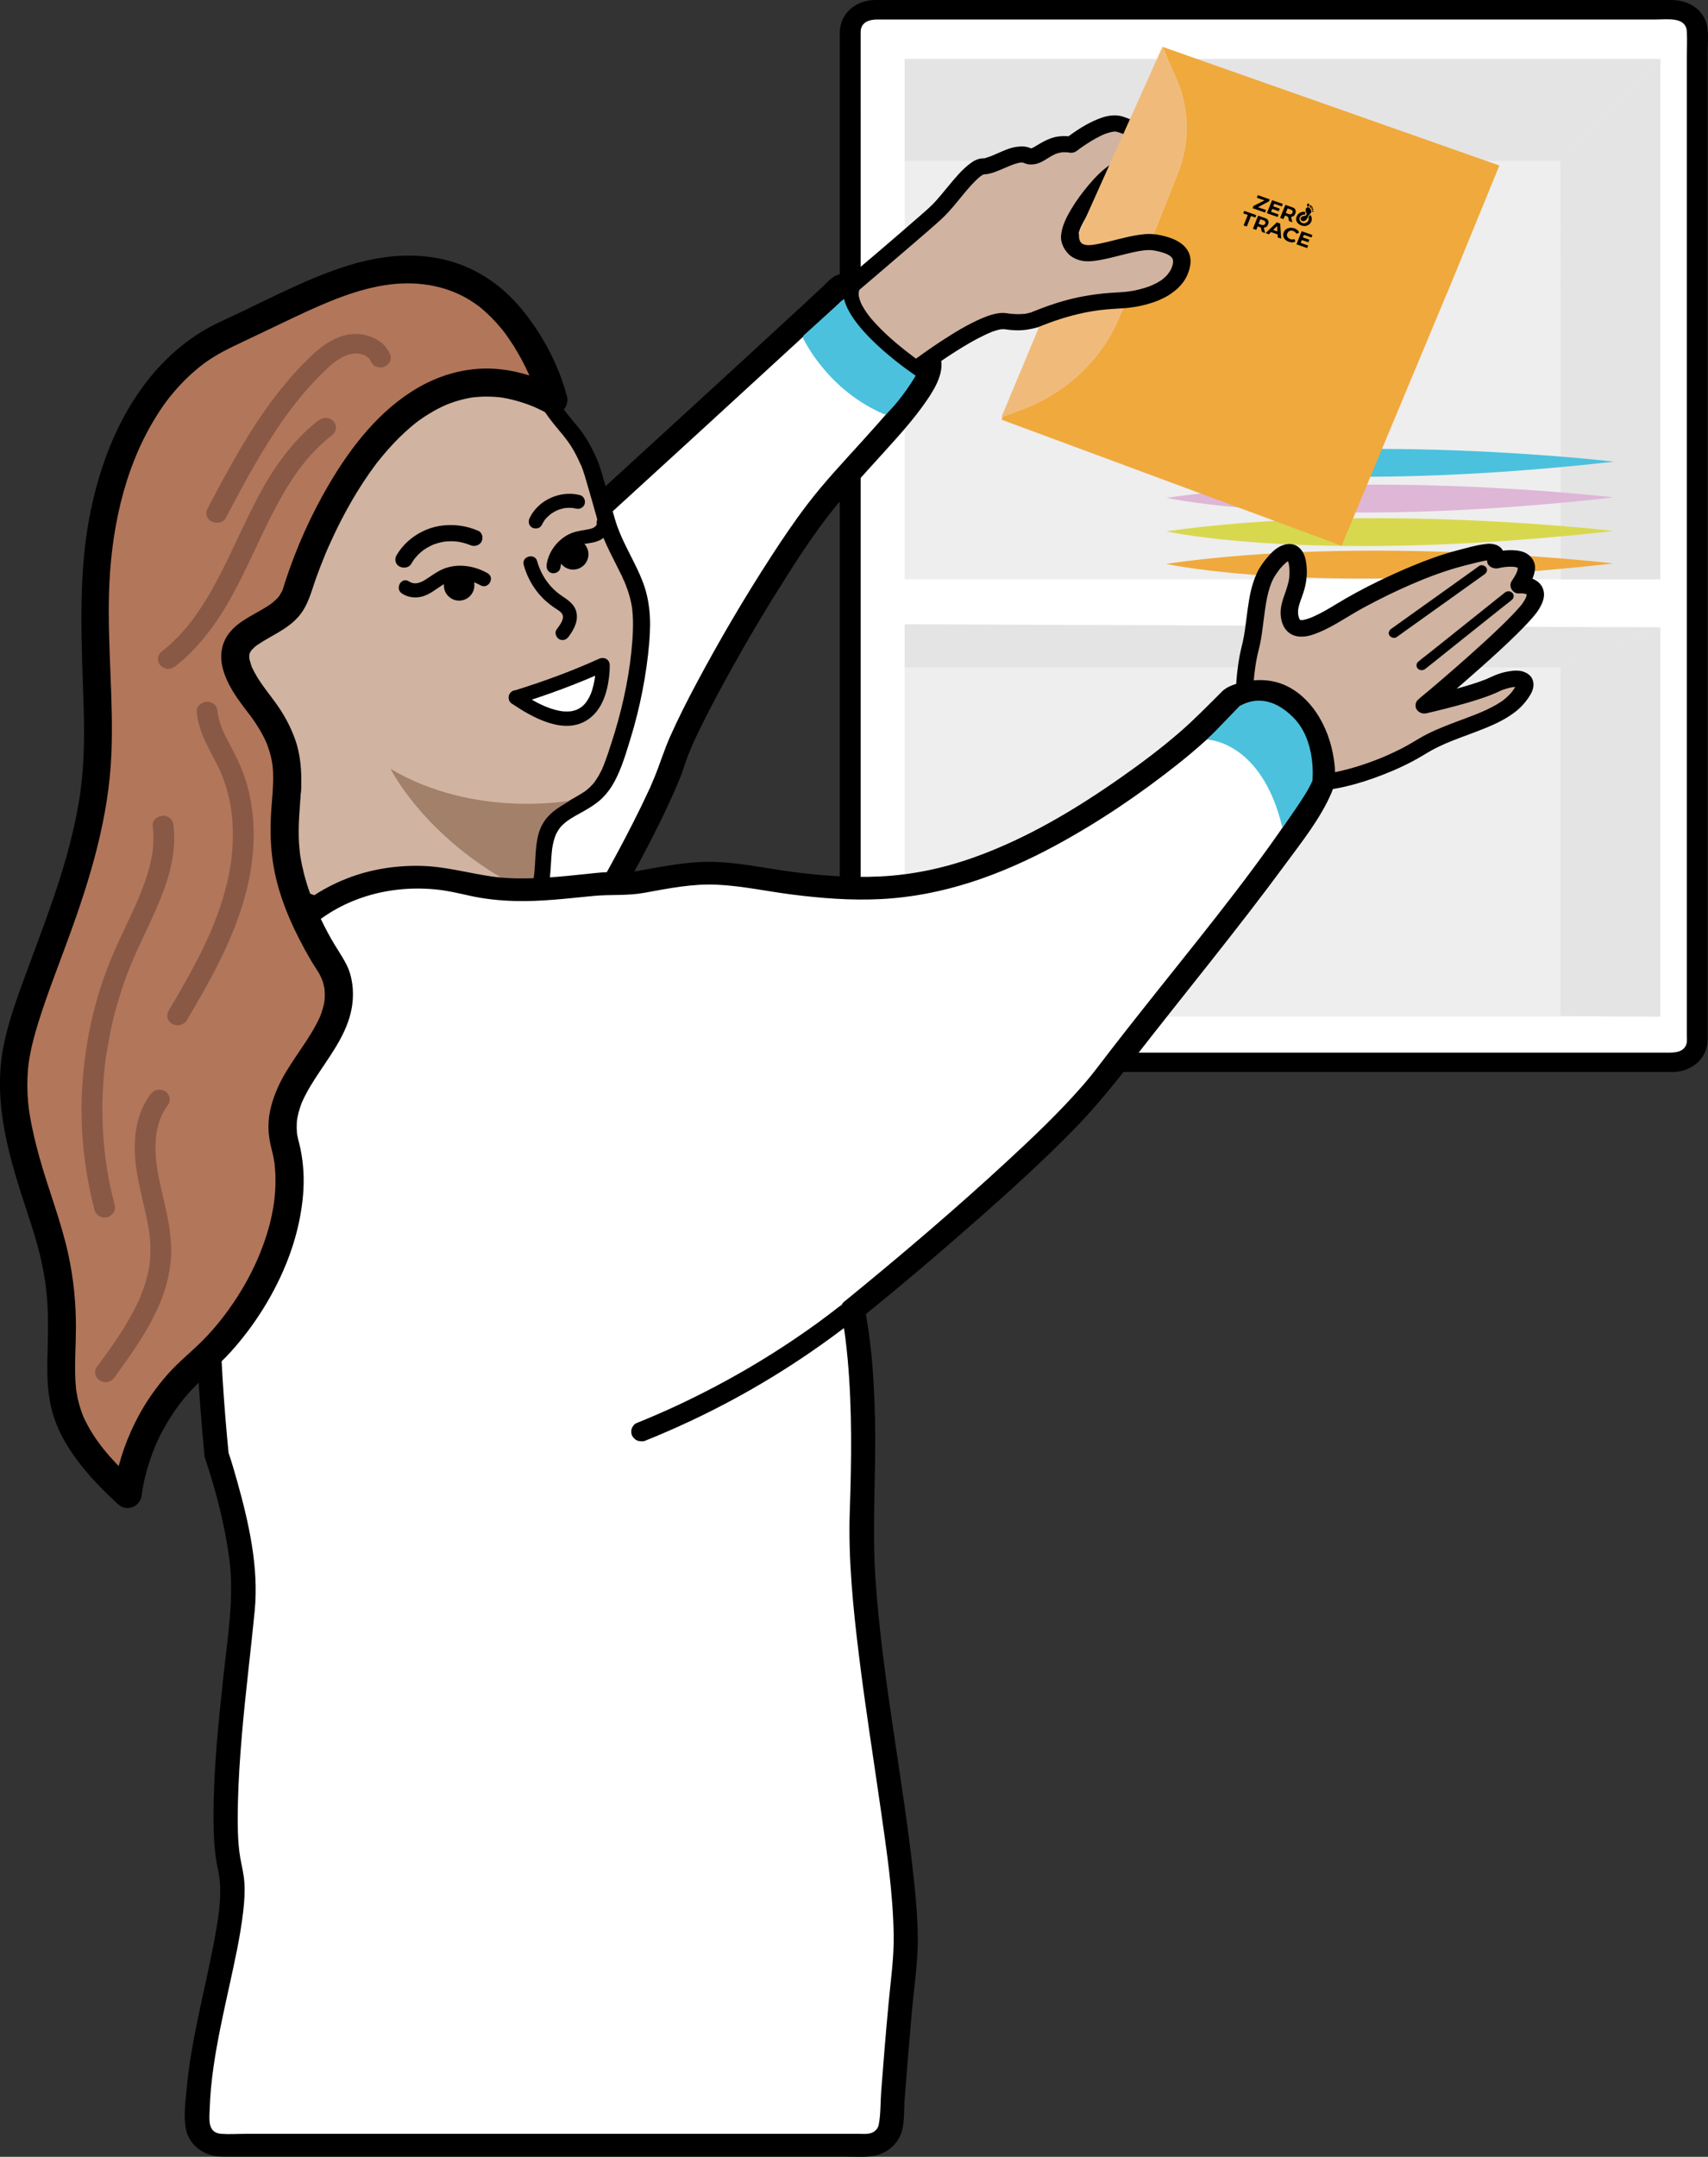
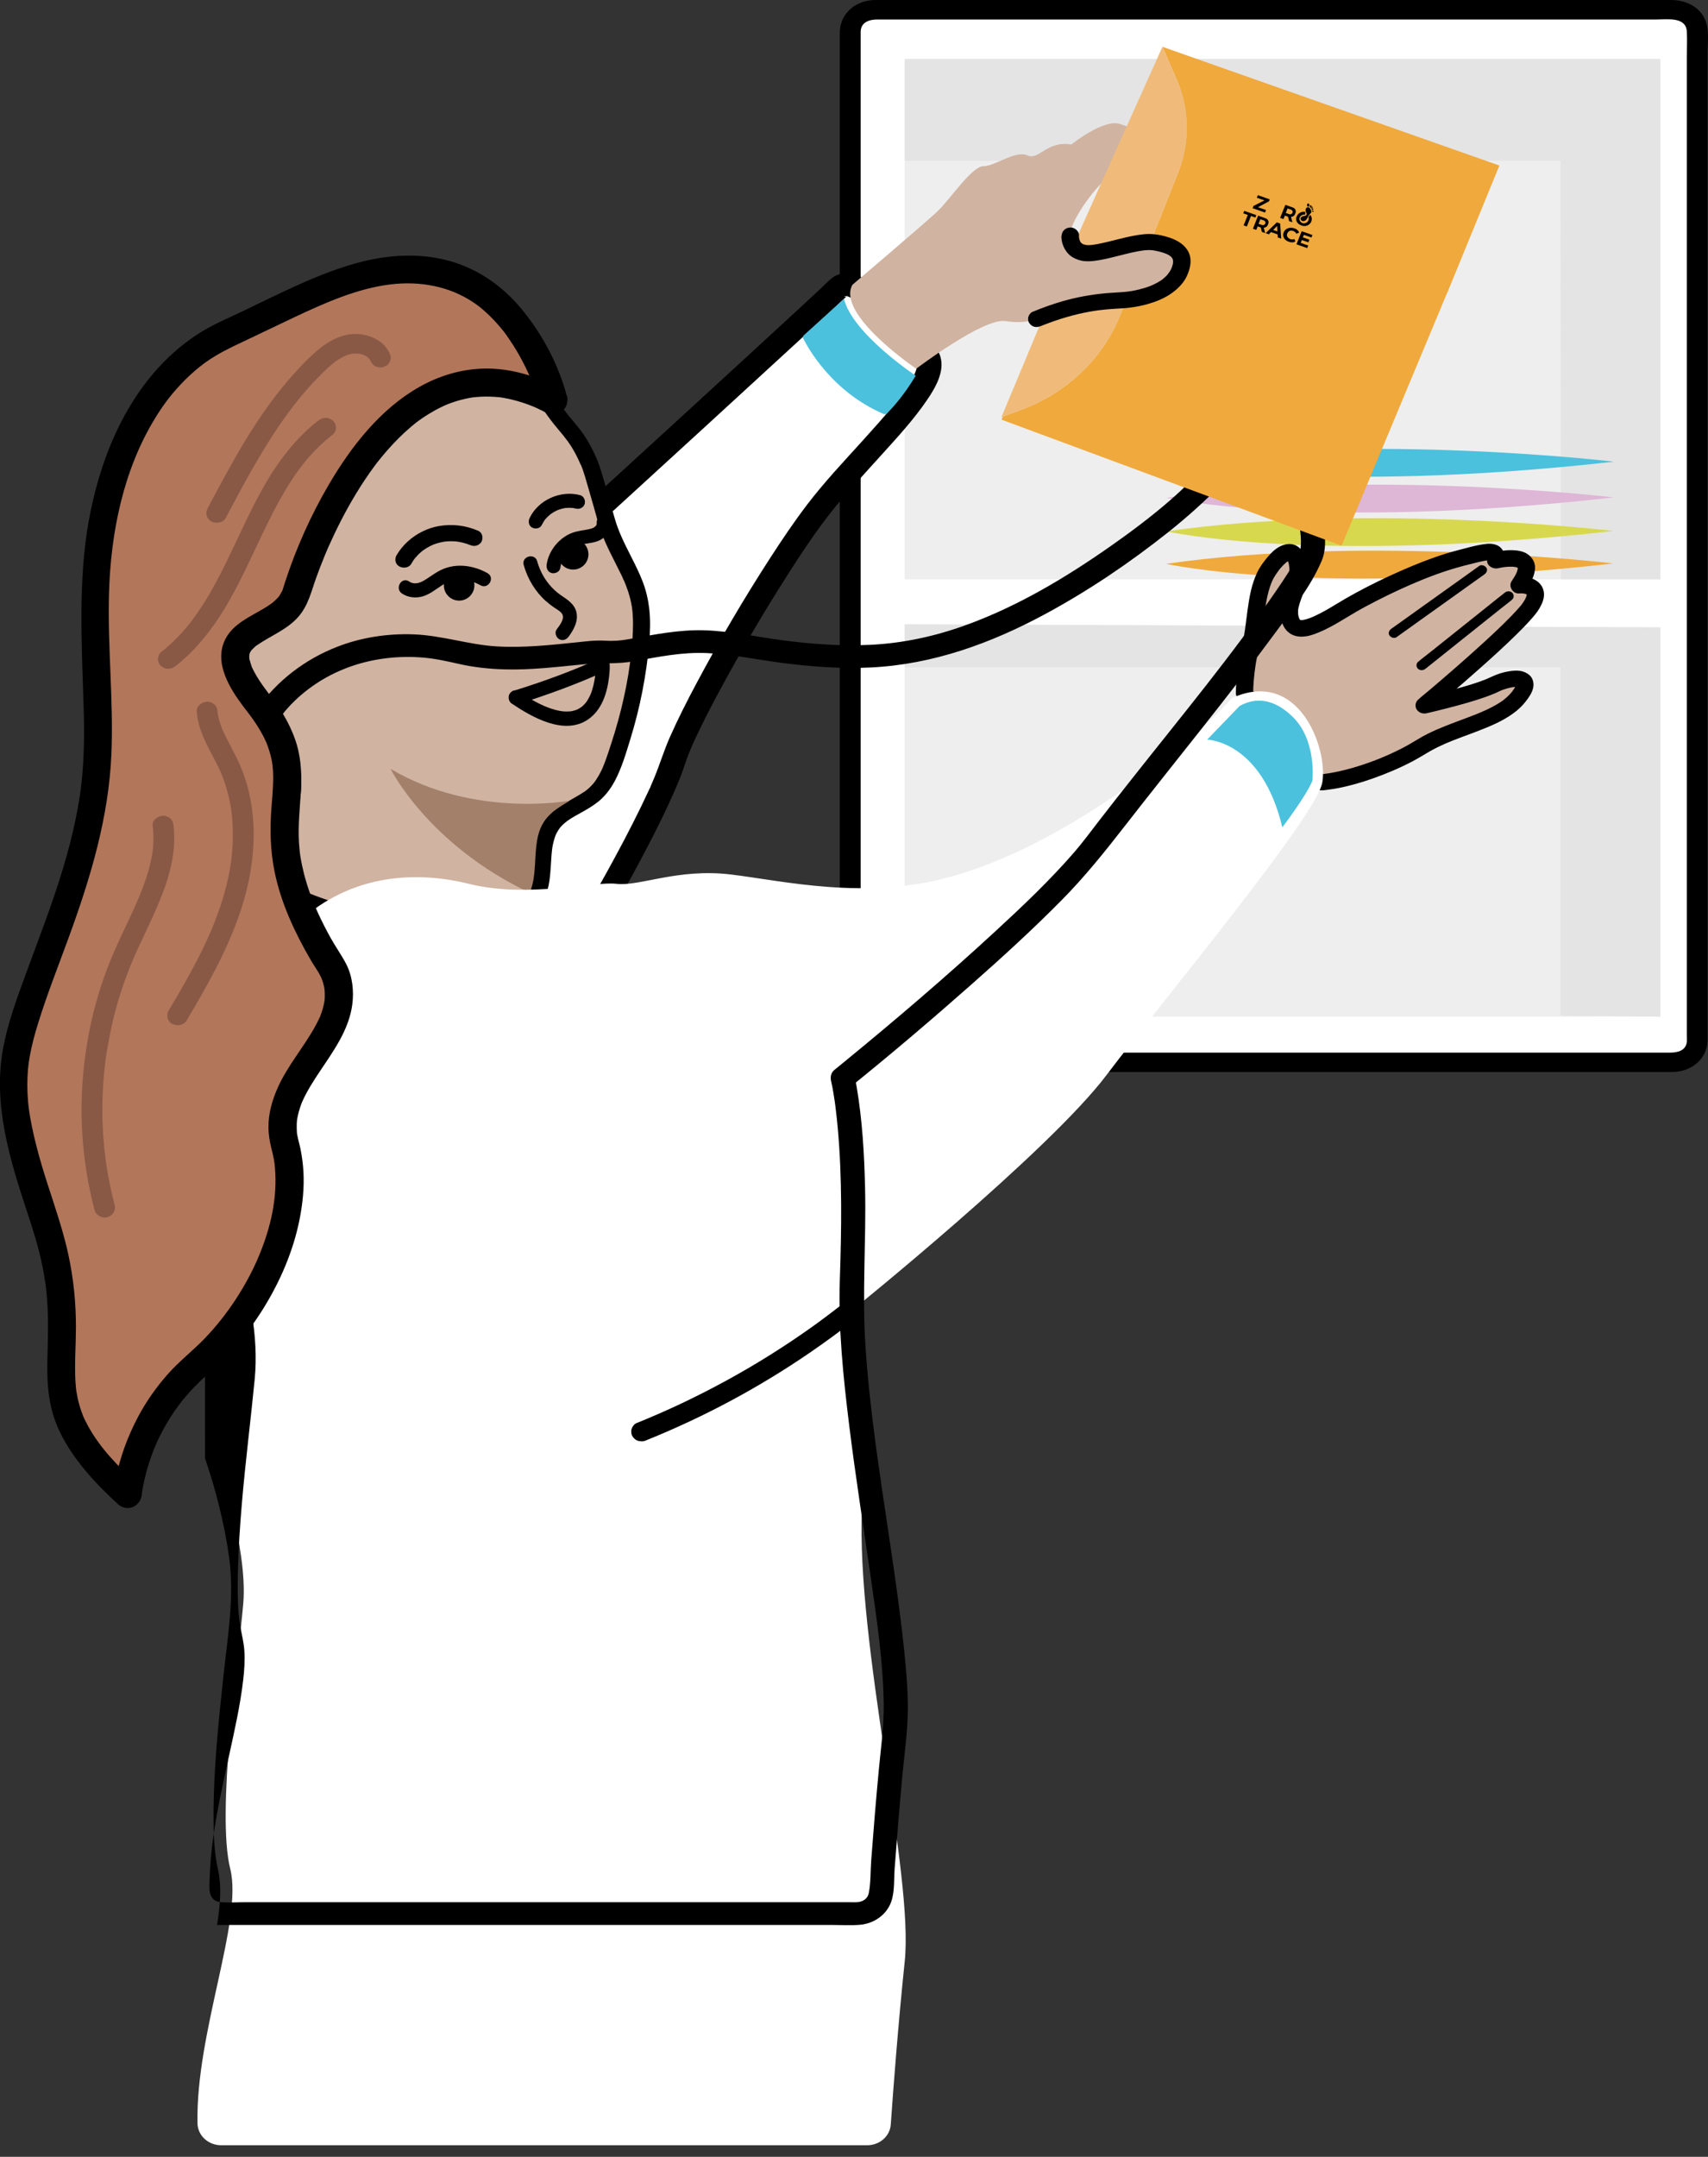
<svg xmlns="http://www.w3.org/2000/svg" id="_Слой_1" viewBox="0 0 365.73 461.51">
  <rect x="0" y="0" width="365.73" height="461.51" fill="#333333" stroke="none" />
  <defs>
    <style>.cls-1{fill:#eee;}.cls-2{fill:#fff;}.cls-3{fill:#e4e4e4;}.cls-4{fill:#f0bb7a;}.cls-5{fill:#f0a93c;}.cls-6{fill:#b2765a;}.cls-7{fill:#d8d84f;}.cls-8{fill:#d0b3a1;}.cls-9{fill:#deb6d6;}.cls-10{fill:#a2806a;}.cls-11{fill:#895946;}.cls-12{fill:#4bc1dd;}</style>
  </defs>
  <g id="_14">
    <path class="cls-2" d="m182.05,6.75v215.9c0,2.58,2.23,4.66,4.99,4.66h171.4c2.75,0,4.99-2.09,4.99-4.66V6.75c0-2.58-2.23-4.66-4.99-4.66h-171.4c-2.75,0-4.99,2.09-4.99,4.66Z" />
    <path d="m179.82,6.75v4.65c0,4.26,0,8.53,0,12.79,0,6.4,0,12.81,0,19.21,0,7.97,0,15.94,0,23.91v26.78c0,9.38,0,18.76,0,28.14s0,18.46,0,27.69c0,8.5,0,17,0,25.5v21.6c0,5.32,0,10.65,0,15.97v8.62c0,.89-.02,1.75.21,2.63.85,3.33,4.1,5.15,7.58,5.15s6.66,0,9.98,0c6.63,0,13.25,0,19.88,0,8.81,0,17.63,0,26.44,0,9.89,0,19.78,0,29.67,0h29.58c8.72,0,17.44,0,26.16,0,6.45,0,12.9,0,19.35,0,3.13,0,6.25.01,9.38,0,4.14-.02,7.49-2.79,7.6-6.75.01-.43,0-.85,0-1.28,0-3.03,0-6.05,0-9.08v-16.33c0-7.26,0-14.51,0-21.77v-25.77c0-9.21,0-18.43,0-27.64v-28.12c0-8.92,0-17.85,0-26.77V23.29c0-4.12,0-8.23,0-12.35,0-2.02.34-4.57-.44-6.49C364.01,1.46,361.06,0,357.79,0h-19.17c-7.9,0-15.79,0-23.69,0-9.51,0-19.02,0-28.53,0h-81.27c-4.88,0-9.77,0-14.65,0-1.01,0-2.03,0-3.04,0-4.15.02-7.47,2.79-7.61,6.75-.09,2.68,4.37,2.68,4.46,0,.07-1.98,1.8-2.58,3.57-2.58h19.5c7.88,0,15.75,0,23.63,0,9.41,0,18.82,0,28.22,0h80.76c4.91,0,9.82,0,14.73,0,2.4,0,6.34-.62,6.5,2.62.09,1.77,0,3.57,0,5.35v13.23c0,6.45,0,12.9,0,19.34v23.93c0,8.89,0,17.78,0,26.67v27.94c0,9.11,0,18.21,0,27.32v25.24c0,7.1,0,14.2,0,21.3v24.45c0,.47.05.98-.01,1.45-.27,1.86-2.02,2.23-3.65,2.23h-10.66c-6.73,0-13.47,0-20.2,0h-26.36c-9.83,0-19.67,0-29.5,0-9.73,0-19.45,0-29.18,0h-25.85c-6.37,0-12.73,0-19.1,0-3.09,0-6.17.01-9.26,0-1.71,0-3.07-.92-3.14-2.64-.02-.56,0-1.13,0-1.69v-26.2c0-7.32,0-14.64,0-21.96v-107.37c0-7.82,0-15.63,0-23.45,0-6.21,0-12.43,0-18.64V6.75c0-2.68-4.46-2.69-4.46,0Z" />
    <rect class="cls-1" x="193.72" y="12.63" width="161.8" height="111.34" />
    <path class="cls-2" d="m129.57,192.44s11.64-20.16,14.61-29.66c2.97-9.5,22.79-44.26,33.43-56.77,10.65-12.51,24.27-24.87,20.8-29.93-3.46-5.06-15.35-18.03-18.82-14.56s-53.99,49.59-53.99,49.59l-17.4,84.77,21.37-3.43Z" />
    <path d="m131.82,193.67c2.4-4.15,4.68-8.36,6.89-12.6,1.87-3.58,3.66-7.19,5.31-10.87.69-1.55,1.36-3.11,1.96-4.69.41-1.09.74-2.21,1.14-3.3.38-1.02.81-2.03,1.25-3.04.06-.14.12-.27.18-.41-.33.77-.11.24-.03.06.15-.33.3-.65.45-.97.31-.66.62-1.31.94-1.96,1.51-3.09,3.11-6.15,4.76-9.18,3.85-7.1,7.93-14.09,12.24-20.96,3.74-5.96,7.59-11.94,12.07-17.45.05-.06.1-.12.15-.19.24-.3-.18.22-.18.22.1-.11.2-.24.3-.35.39-.46.79-.92,1.19-1.38.92-1.07,1.86-2.12,2.8-3.17,1.88-2.11,3.79-4.19,5.68-6.28,3.33-3.68,6.73-7.38,9.51-11.45,1.82-2.65,3.93-6.19,2.91-9.46-.42-1.34-1.41-2.48-2.29-3.57-1.17-1.47-2.4-2.91-3.68-4.31-2.54-2.77-5.27-5.4-8.41-7.58-2.5-1.73-6.24-3.46-8.98-1.16-.75.63-1.43,1.36-2.14,2.02-1.31,1.23-2.63,2.45-3.94,3.66-4,3.7-8.02,7.39-12.03,11.08-4.79,4.4-9.59,8.79-14.38,13.18-4.31,3.95-8.63,7.89-12.94,11.84-2.62,2.4-5.24,4.79-7.87,7.19-.61.55-1.33,1.09-1.55,1.89-.14.49-.21,1.01-.31,1.51-.63,3.05-1.25,6.09-1.88,9.14-1.02,4.95-2.03,9.9-3.05,14.85-1.2,5.86-2.41,11.72-3.61,17.58-1.2,5.82-2.39,11.64-3.59,17.46-.99,4.83-1.98,9.67-2.98,14.5-.59,2.85-1.17,5.7-1.76,8.56-.08.38-.16.76-.23,1.14-.39,1.92,1.18,3.32,3.2,2.99,6.24-1,12.48-2.01,18.71-3.01.88-.14,1.77-.28,2.65-.43,1.34-.22,2.22-1.83,1.82-2.99-.47-1.36-1.76-1.93-3.2-1.7-6.24,1-12.48,2.01-18.71,3.01-.88.14-1.77.28-2.65.43l3.2,2.99c.58-2.83,1.16-5.66,1.74-8.5,1.39-6.75,2.77-13.5,4.16-20.26,1.67-8.16,3.35-16.31,5.02-24.47,1.45-7.05,2.89-14.09,4.34-21.14.48-2.32.95-4.64,1.43-6.96.22-1.09.51-2.2.68-3.3,0-.05.02-.1.03-.14l-.67,1.07c2.47-2.26,4.94-4.51,7.41-6.77,5.59-5.1,11.17-10.21,16.75-15.32,6.02-5.51,12.04-11.03,18.05-16.56,3.73-3.43,7.49-6.85,11.16-10.34.17-.16.34-.33.51-.49.09-.08.22-.17.28-.26-.23.35-.57.38-.28.22.06-.03.15-.06.2-.1-.74.58-.61.2-.41.17.08,0,.22-.04.29-.07-.76.32-.67.03-.42.06.06,0,.14,0,.2,0,.66-.02-.57-.14-.13-.03.17.04.34.07.5.12.28.08.82.42.06,0,.79.44,1.6.79,2.36,1.3.11.07.78.55.43.29s.33.25.44.33c.45.34.88.7,1.31,1.06.91.77,1.79,1.58,2.65,2.41,1.74,1.69,3.39,3.47,4.95,5.31.12.15.66.81.15.18.14.18.29.36.44.54.32.4.64.8.95,1.21.24.31.47.63.69.94.1.15.2.29.3.44.03.05.05.11.09.16.22.29-.23-.68-.08-.17.04.15.08.29.12.44.11.39-.04-.69-.04-.28,0,.1.01.19.01.29,0,.17-.01.33-.02.5,0,.1-.05.47,0-.01.07-.51-.01,0-.03.11-.09.43-.23.84-.39,1.25-.08.2-.44.84-.05.15-.14.24-.24.51-.38.76-1.21,2.3-2.85,4.41-4.51,6.44-.08.1-.38.46-.05.07-.13.16-.27.32-.4.48-.23.27-.46.55-.69.82-.58.68-1.16,1.35-1.75,2.01-1.14,1.29-2.29,2.57-3.45,3.85-4.04,4.46-8.2,8.86-11.83,13.62-2.8,3.67-5.38,7.5-7.88,11.36-5.67,8.75-10.95,17.74-15.83,26.89-2,3.74-3.92,7.52-5.64,11.38-1.32,2.94-2.22,6-3.46,8.97-.22.52-.44,1.04-.67,1.56-.1.22-.17.54-.32.73.33-.39.13-.29.03-.07-.08.17-.16.35-.24.52-.52,1.12-1.05,2.24-1.59,3.35-1.11,2.28-2.26,4.54-3.44,6.79-1.8,3.43-3.66,6.84-5.57,10.22-.29.52-.59,1.04-.89,1.56-.65,1.12-.34,2.7.93,3.33s2.87.32,3.56-.87Z" />
    <path class="cls-8" d="m126.11,98.83c.71,1.66,2.69,8.68,3.76,12.52.51,1.82,1.18,3.6,2.03,5.31,4.44,9.01,6.66,11.26,4.89,24.87-.81,6.23-2.25,12.38-4.24,18.38-1.18,3.57-2.32,7.47-5.26,10.07-2.67,2.36-6.58,3.38-8.78,6.13-3.96,4.93-.6,12.93-4.94,17.58-2.02,2.17-5.22,2.97-8.25,3.47-13.17,2.19-27.02.71-39.33-4.21-1.73-.69-3.5-1.5-4.6-2.92-1.22-1.56-1.43-3.62-1.34-5.55.33-7.67,4.54-15.54,1.61-22.71-1.68-4.1-5.42-7.11-8.12-10.7-3.77-5.01-5.51-11.34-4.78-17.43.26-2.19,1.38-4.81,3.73-4.94,1.39-.08,2.64.81,4.02.94,3.21.31,5.11-3.2,6.06-6.09,2.75-8.34,5.42-16.76,9.64-24.55,8.28-15.29,31.8-34.93,45-13.41,3.85,6.27,6.03,6.54,8.89,13.24Z" />
    <path d="m124.32,99.29c.74,1.75,1.21,3.63,1.75,5.44.69,2.35,1.35,4.72,2.01,7.08.82,2.92,2.15,5.63,3.53,8.34.48.94.96,1.89,1.42,2.84.1.21.2.42.3.63.06.13.13.43.24.52-.21-.16-.11-.26,0,0,.04.1.09.2.13.31.1.24.2.47.29.71.32.81.6,1.63.83,2.46.12.43.22.86.31,1.29.05.22.09.45.13.67.02.11.04.23.06.34.05.31-.05-.39.02.13.29,2.28.24,4.58.08,6.87-.48,6.7-1.83,13.32-3.8,19.85-.46,1.51-.95,3-1.45,4.5-.23.67-.46,1.34-.72,2.01-.11.28-.22.55-.33.83-.21.49-.16.4-.4.88-.31.63-.66,1.25-1.05,1.83-.2.29-.4.58-.62.85.21-.26-.16.19-.17.19-.14.15-.28.3-.43.45-.23.23-.47.45-.72.65-.13.11-.27.22-.41.32-.44.34.28-.17-.19.13-.64.42-1.28.81-1.95,1.19-2.57,1.45-5.24,2.87-6.81,5.36-1.48,2.36-1.79,5.15-1.97,7.83-.08,1.26-.14,2.52-.28,3.78-.02.15-.04.31-.06.46.06-.41-.02.09-.03.15-.05.3-.11.6-.18.9-.15.63-.34,1.25-.6,1.85.16-.38-.04.07-.07.12-.07.13-.14.26-.22.39-.13.22-.26.43-.41.63-.03.04-.35.43-.09.13-.11.12-.22.24-.33.36-.29.29-.6.57-.93.81.28-.2-.2.12-.21.13-.15.09-.3.18-.46.27-.31.17-.64.33-.97.48,0,0-.56.22-.23.1-.17.06-.35.13-.52.18-.35.12-.71.22-1.07.32-3.25.87-6.33,1.16-9.66,1.38-3.5.23-7.01.2-10.51-.06-6.66-.51-13.52-2.03-19.9-4.45-1.24-.47-2.71-1.02-3.9-1.87.27.19-.2-.17-.2-.17-.14-.12-.27-.24-.4-.36,0,0-.39-.43-.19-.18-.12-.14-.22-.3-.32-.45s-.19-.31-.27-.47c.14.28-.1-.25-.1-.25-.13-.37-.23-.75-.31-1.13-.01-.07-.07-.45-.03-.17-.02-.18-.04-.36-.05-.55-.03-.37-.03-.73-.03-1.1,0-.83.08-1.66.17-2.48.07-.64.16-1.19.3-1.97.15-.81.31-1.62.49-2.43.69-3.21,1.5-6.42,1.66-9.7.16-3.19-.44-6.35-2.06-9.18s-3.79-4.93-5.84-7.27c-.55-.63-.82-.94-1.26-1.51-.47-.6-.91-1.23-1.32-1.87-.86-1.35-1.52-2.67-2.03-3.99-.54-1.41-.95-2.87-1.23-4.35-.03-.18-.06-.37-.1-.56-.1-.6.03.32-.04-.28-.05-.37-.09-.75-.12-1.12-.06-.75-.09-1.5-.08-2.25s.06-1.5.14-2.25c0-.05.1-.61.02-.15.03-.14.05-.29.08-.43.07-.34.17-.67.28-1,.05-.14.11-.28.16-.42-.11.31-.04.09,0,.01.13-.26.27-.51.44-.75.05-.07.36-.39.06-.09.1-.1.19-.2.29-.29.09-.08.43-.25.06-.06.11-.06.62-.27.17-.12.13-.04.27-.08.41-.11.44-.12-.44,0,.13,0,.53,0-.27-.1.25.02.18.04.36.09.54.14.73.22,1.42.53,2.18.67,1.56.3,3.18.04,4.48-.84,2.38-1.6,3.54-4.27,4.38-6.8,2.08-6.32,4.18-12.85,6.89-18.84,1.16-2.56,2.43-5.08,3.94-7.47.59-.93,1.21-1.84,1.85-2.73.33-.46.67-.91,1.02-1.36.18-.23.35-.45.53-.68.09-.11.18-.23.27-.34.06-.07.12-.15.18-.22-.14.17-.14.17-.01.02,1.52-1.8,3.13-3.52,4.87-5.14.9-.84,1.83-1.65,2.8-2.42.42-.34.84-.66,1.28-.99.12-.09.23-.17.35-.26-.35.26.04-.03.1-.07.28-.2.55-.39.83-.58,1.88-1.27,3.89-2.4,6.02-3.27.08-.03.52-.2.06-.02.08-.03.17-.06.25-.1.25-.09.5-.18.75-.27.54-.18,1.08-.35,1.63-.49.5-.13,1-.24,1.51-.33.21-.04.42-.07.63-.1l.13-.02c.21-.03.17-.02-.12.01.11-.06.37-.04.5-.05,1.03-.1,2.08-.1,3.11,0,.1,0,.21.02.31.03.28.02-.48-.07-.06,0,.25.04.49.08.73.12.53.1,1.06.24,1.57.4.24.08.48.16.72.24.09.03.49.21.03,0,.12.05.24.1.35.15.48.21.95.45,1.4.7s.93.56,1.37.87c-.37-.26.01.01.07.06.11.09.22.17.33.26.26.21.52.43.77.65.41.37.81.75,1.18,1.15.22.23.43.46.63.69.11.12.21.24.31.37-.23-.28.18.23.22.28.9,1.16,1.64,2.4,2.43,3.61.74,1.13,1.53,2.22,2.38,3.28.39.49.8.97,1.2,1.46.17.2.33.4.5.6.06.07.33.41.04.04.11.13.21.26.32.39.65.81,1.26,1.64,1.8,2.52.71,1.14,1.35,2.43,1.81,3.51.36.84,1.25,1.53,2.28,1.21.87-.26,1.69-1.23,1.3-2.14-1.07-2.48-2.34-4.82-4.07-6.95-.39-.48-.79-.96-1.19-1.44-.17-.2-.34-.41-.51-.61.29.35-.01-.01-.06-.07-.12-.15-.24-.29-.36-.44-.88-1.11-1.71-2.26-2.46-3.44-1.54-2.41-3.15-4.75-5.37-6.67-1.84-1.6-3.97-2.85-6.35-3.62-9.38-3.02-19.09,2.92-25.56,8.76-3.67,3.32-6.91,7.12-9.56,11.2-3.44,5.31-5.82,11.23-7.94,17.09-1.19,3.28-2.27,6.6-3.36,9.91-.22.66-.42,1.32-.68,1.97-.06.14-.12.28-.17.42-.19.47.16-.31-.07.15-.16.32-.32.65-.5.96-.15.26-.32.52-.49.78-.09.12-.18.24-.27.36.25-.32-.05.05-.09.1-.2.21-.41.4-.63.6-.33.31.31-.17-.08.06-.16.09-.32.18-.48.27-.38.22.36-.08-.07.03-.13.03-.27.07-.4.11-.42.12.38.02-.07,0-.15,0-.3,0-.44,0-.42-.01.26.1-.22-.04-.18-.06-.37-.09-.55-.15-.43-.13-.84-.29-1.26-.43-1.77-.56-3.55-.39-5.03.71-2.39,1.78-2.78,5.04-2.86,7.69-.09,3.2.44,6.47,1.55,9.5s2.89,5.95,5.08,8.55c2.05,2.43,4.12,4.34,5.69,6.96.77,1.29,1.24,2.48,1.55,4.09.23,1.2.25,2.93.13,4.41-.24,2.91-1.1,6.1-1.72,9.18s-1.36,6.77-.46,10c.45,1.62,1.41,3.07,2.81,4.11,1.42,1.06,3.05,1.72,4.71,2.37,3.3,1.28,6.71,2.32,10.19,3.11,6.97,1.58,14.21,2.2,21.37,1.78,3.51-.21,7.12-.57,10.53-1.39,3.18-.77,6.22-2.27,7.91-5.01,1.48-2.4,1.74-5.23,1.91-7.94.08-1.31.15-2.63.32-3.94-.05.41.02-.1.03-.15.03-.15.05-.3.08-.45.06-.3.13-.6.21-.89s.17-.58.27-.87c.05-.14.11-.28.16-.42.08-.19.08-.19,0,0,.04-.09.09-.18.13-.27.14-.27.29-.53.46-.79.08-.13.17-.26.26-.38.02-.02.34-.41.12-.16.22-.25.46-.49.71-.72.13-.11.25-.22.39-.33.05-.04.57-.45.3-.25,1.12-.82,2.39-1.46,3.61-2.15,1.35-.77,2.7-1.6,3.82-2.66s2.08-2.38,2.81-3.75c1.49-2.8,2.4-5.9,3.32-8.9,1.06-3.42,1.94-6.9,2.62-10.4.67-3.46,1.18-6.96,1.47-10.46.19-2.38.27-4.78-.01-7.15-.23-1.97-.67-3.89-1.38-5.75-.74-1.94-1.69-3.8-2.63-5.66-1.35-2.67-2.59-5.13-3.4-7.99-.68-2.41-1.35-4.82-2.06-7.23-.52-1.77-.98-3.59-1.7-5.29-.36-.84-1.26-1.52-2.28-1.21-.87.26-1.68,1.23-1.3,2.14Z" />
    <polygon class="cls-1" points="193.72 133.59 193.72 217.55 355.52 217.55 355.52 134.25 193.72 133.59" />
    <polygon class="cls-3" points="355.52 12.63 334.15 34.41 193.72 34.41 193.72 12.63 355.52 12.63" />
    <polygon class="cls-3" points="334.22 123.97 334.15 34.41 355.52 12.63 355.52 123.97 334.22 123.97" />
    <polygon class="cls-3" points="193.72 142.78 334.15 142.78 355.52 134.25 193.72 133.59 193.72 142.78" />
    <polygon class="cls-3" points="334.15 217.32 334.15 142.78 355.52 134.25 355.52 217.55 334.15 217.32" />
    <path class="cls-5" d="m345.44,120.57s-52-6.21-95.75.08c0,0,31.55,7.13,95.75-.08Z" />
    <path class="cls-7" d="m345.49,113.62s-52-6.21-95.75.08c0,0,31.55,7.13,95.75-.08Z" />
    <path class="cls-9" d="m345.54,106.44s-52-6.21-95.75.08c0,0,31.55,7.13,95.75-.08Z" />
    <path class="cls-12" d="m345.59,98.79s-52-6.21-95.75.08c0,0,31.55,7.13,95.75-.08Z" />
    <path class="cls-8" d="m266.47,148.38s.06-5.29,1.3-9.93.99-12.05,3.71-16.22,5.94-6.02,6.44-.93-2.48,7.41-1.73,10.89,3.71,3.01,10.9-1.39,17.83-9.27,24.77-11.12c6.93-1.85,8.67-2.32,8.42.23,0,0,10.4-2.55,4.95,5.33,0,0,5.45-.46,2.72,4.17s-23.03,21.55-23.03,21.55c0,0,11.14-2.55,14.86-4.4s9.41-2.32,5.2,2.78c-4.21,5.1-13.87,6.26-20.56,10.43s-15.85,7.18-21.3,7.65c-5.45.46-16.65-19.04-16.65-19.04Z" />
    <path d="m268.33,148.38c.02-1.96.21-3.92.49-5.86l-.07.46c.13-.91.29-1.82.48-2.72.17-.78.39-1.55.56-2.34.34-1.59.53-3.2.74-4.81.11-.9.23-1.79.35-2.68l-.07.46c.33-2.31.73-4.65,1.7-6.81l-.19.42c.24-.54.53-1.05.86-1.55.19-.29.39-.57.59-.84.11-.14.22-.29.33-.43.05-.06.09-.11.14-.17.12-.15-.31.37-.07.09.37-.43.77-.85,1.21-1.22.09-.08.19-.15.29-.23.16-.12-.44.3-.17.12.04-.03.08-.06.13-.08.19-.12.39-.23.6-.31l-.44.18c.18-.07.37-.12.56-.15l-.49.06c.12-.01.23-.01.35,0l-.49-.06c.11.01.22.04.33.08l-.44-.18c.09.04.16.08.25.13.13.07-.43-.37-.22-.15.03.03.07.07.1.1.17.15-.29-.39-.16-.2.03.04.06.09.09.13.07.11.14.23.19.36l-.19-.42c.22.49.33,1.01.41,1.54l-.07-.46c.15,1.07.15,2.15,0,3.21l.07-.46c-.19,1.3-.62,2.53-1.06,3.77s-.8,2.43-.8,3.71c0,1.13.25,2.43.92,3.4s1.66,1.57,2.87,1.72c1.15.14,2.31-.1,3.38-.48,1.53-.55,2.97-1.27,4.38-2.06,1.53-.86,3.01-1.8,4.53-2.68s2.98-1.65,4.5-2.43c3.14-1.61,6.36-3.1,9.64-4.44.39-.16.78-.31,1.16-.47l-.44.18c1.77-.7,3.56-1.35,5.39-1.92s3.77-1.07,5.68-1.53c.78-.19,1.56-.37,2.35-.47l-.49.06c.38-.05.77-.08,1.16-.04l-.49-.06c.14.02.28.05.42.1l-.44-.18c.06.02.11.06.17.08.23.11-.45-.38-.23-.16s-.26-.39-.17-.21c.03.05.06.1.09.16l-.19-.42c.05.12.08.25.1.38l-.07-.46c.03.26.02.51,0,.77-.11,1.15,1.27,1.94,2.35,1.68.52-.13,1.06-.21,1.6-.28l-.49.06c.86-.11,1.75-.16,2.62-.05l-.49-.06c.36.05.72.12,1.06.25l-.44-.18c.12.05.24.1.35.16.05.03.1.06.15.09.21.12-.47-.38-.21-.14.04.04.08.07.12.11.02.02.04.05.06.07.13.13-.31-.41-.21-.26.06.1.13.2.19.31l-.19-.42c.07.15.11.31.13.47l-.07-.46c.03.23.02.46,0,.69l.07-.46c-.07.47-.23.93-.43,1.37l.19-.42c-.31.67-.7,1.31-1.12,1.93-.72,1.05.21,2.73,1.6,2.61.4-.03.82-.01,1.22.04l-.49-.06c.36.05.71.13,1.04.26l-.44-.18c.11.05.22.09.32.15.05.03.09.06.14.09.17.1-.45-.37-.2-.14.04.04.08.07.12.11.02.02.04.05.06.07.12.12-.23-.29-.22-.27.04.11.14.21.19.32l-.19-.42c.06.14.1.28.12.43l-.07-.46c.03.21.02.41,0,.62l.07-.46c-.06.4-.19.78-.36,1.14l.19-.42c-.2.44-.45.86-.73,1.26-.1.14-.21.28-.31.42-.06.07-.12.15-.18.22-.03.04-.06.08-.09.11-.14.17.35-.43.17-.21-.64.76-1.32,1.49-2.01,2.2-1.82,1.87-3.73,3.67-5.66,5.44-2.09,1.92-4.22,3.81-6.36,5.68-1.77,1.55-3.56,3.08-5.36,4.61-.85.72-1.74,1.41-2.56,2.16-.01.01-.02.02-.04.03-.59.49-.72,1.49-.29,2.11.46.66,1.27.99,2.1.8,1.49-.34,2.96-.71,4.44-1.09,2.69-.69,5.38-1.42,7.99-2.33.73-.26,1.45-.53,2.16-.83.59-.25,1.15-.55,1.74-.79l-.44.18c.94-.37,1.92-.65,2.92-.78l-.49.06c.46-.05.92-.08,1.37-.02l-.49-.06c.21.03.42.08.62.15l-.44-.18c.07.03.14.06.2.1.03.01.05.03.08.05.15.09-.43-.37-.27-.19s.05.18-.14-.19c.03.06.07.11.1.17l-.19-.42c.04.09.06.18.08.27l-.07-.46c.02.15.02.3,0,.45l.07-.46c-.04.26-.13.51-.24.76l.19-.42c-.15.32-.33.62-.52.91-.12.17-.24.34-.36.5-.07.09-.14.18-.21.27-.07.09-.23.25.11-.14-.03.04-.06.08-.1.11-.47.55-1,1.04-1.58,1.49-.03.03-.41.34-.43.33,0,0,.4-.29.19-.14-.03.02-.06.04-.1.07-.09.06-.17.12-.26.18-.32.21-.65.42-.98.61-.69.4-1.41.77-2.14,1.11-.87.41-1.76.77-2.65,1.13l.44-.18c-2.81,1.11-5.69,2.08-8.46,3.29-1.32.58-2.62,1.21-3.84,1.96-1.31.79-2.63,1.56-4,2.25-1.62.81-3.28,1.55-4.97,2.22l.44-.18c-3.04,1.2-6.18,2.21-9.41,2.85-.75.15-1.5.28-2.26.37l.49-.06c-.47.06-.95.14-1.42.08l.49.06c-.31-.04-.6-.13-.88-.24l.44.18c-.3-.12-.58-.27-.86-.43-.15-.09-.31-.19-.46-.29-.07-.05-.14-.1-.21-.15-.22-.15.33.24.23.17-.05-.04-.1-.07-.14-.11-.68-.51-1.3-1.08-1.9-1.68-.7-.69-1.35-1.42-1.98-2.16-.08-.09-.16-.18-.23-.27-.04-.05-.08-.09-.12-.14-.02-.02-.04-.05-.06-.07-.18-.21.14.17.16.19-.16-.2-.32-.39-.48-.59-.34-.42-.67-.84-.99-1.27-1.26-1.66-2.46-3.36-3.61-5.09-.93-1.39-1.83-2.8-2.7-4.23-.41-.67-.79-1.35-1.21-2.02,0,0-.01-.02-.02-.03-.46-.8-1.72-1.12-2.54-.62-.87.52-1.16,1.52-.67,2.38.85,1.48,1.75,2.92,2.67,4.36,1.87,2.93,3.85,5.82,6.06,8.54,1.13,1.4,2.31,2.78,3.64,4.02,1.01.95,2.16,1.91,3.48,2.46.72.3,1.44.53,2.24.52.56,0,1.15-.11,1.7-.18s1.1-.16,1.65-.26c2.61-.49,5.16-1.23,7.65-2.11,2.9-1.02,5.74-2.22,8.44-3.64,1.25-.66,2.44-1.4,3.66-2.11,1.14-.66,2.34-1.23,3.55-1.76.62-.27,1.24-.52,1.87-.77l-.44.18c2.46-.97,4.97-1.83,7.41-2.84,2.24-.93,4.4-2.02,6.26-3.52.96-.77,1.77-1.69,2.47-2.68.62-.87,1.2-1.94,1.16-3.02-.02-.53-.16-1.06-.47-1.5-.41-.57-.96-.92-1.63-1.16-.76-.28-1.63-.29-2.43-.2-1.14.13-2.23.37-3.29.78-.98.37-1.91.86-2.88,1.24l.44-.18c-2.14.84-4.38,1.48-6.61,2.09-1.95.53-3.9,1.03-5.87,1.5-.39.09-.78.19-1.16.27l1.81,2.9c1.09-.91,2.18-1.83,3.26-2.75,2.46-2.09,4.9-4.21,7.31-6.35,2.65-2.35,5.27-4.73,7.79-7.2,1.02-1,2.03-2.01,2.97-3.07.73-.82,1.49-1.66,2.04-2.61s1.07-2.13.96-3.25-.65-2.02-1.64-2.67-2.33-.84-3.51-.8c-.06,0-.12,0-.19,0l1.6,2.61c.91-1.32,1.72-2.79,1.83-4.38.09-1.31-.59-2.47-1.73-3.19-.87-.55-2.02-.72-3.05-.76-.94-.04-1.88.07-2.8.21-.43.06-.87.14-1.29.24l2.35,1.68c.09-.97-.11-1.97-.86-2.69s-1.93-.89-2.97-.79c-1.38.14-2.71.46-4.04.8-1.59.41-3.18.82-4.75,1.3-3.28,1.02-6.47,2.3-9.6,3.67s-6.49,3-9.62,4.7c-1.46.79-2.89,1.62-4.3,2.48-1.51.92-3.05,1.82-4.68,2.56-.3.14-.6.27-.91.39l.44-.18c-.69.27-1.4.51-2.15.61l.49-.06c-.31.04-.63.05-.95.01l.49.06c-.21-.03-.4-.07-.6-.15l.44.18c-.13-.05-.23-.12-.35-.18-.18-.09.4.32.26.19-.02-.02-.05-.04-.07-.06-.05-.04-.1-.09-.15-.14-.02-.02-.04-.05-.06-.07-.16-.16.22.27.21.25-.03-.06-.09-.12-.13-.19-.08-.13-.15-.26-.21-.39l.19.42c-.18-.41-.29-.84-.36-1.27l.07.46c-.08-.54-.07-1.08,0-1.62l-.07.46c.14-.95.47-1.86.8-2.77.37-1.02.71-2.06.89-3.13.27-1.57.28-3.11,0-4.69-.22-1.24-.78-2.5-1.95-3.2-1.11-.66-2.5-.46-3.6.11s-1.92,1.42-2.66,2.29c-.86,1.02-1.66,2.1-2.22,3.29s-.98,2.43-1.29,3.7c-.68,2.88-.93,5.83-1.35,8.74l.07-.46c-.14.94-.29,1.88-.5,2.81-.26,1.13-.55,2.24-.75,3.39-.37,2.12-.61,4.26-.71,6.4-.02.4-.04.8-.04,1.2-.01.91.86,1.78,1.86,1.74s1.85-.76,1.86-1.74Z" />
    <path d="m316.74,121.1c-.62.45-1.25.89-1.87,1.34l-4.49,3.21-5.44,3.88c-1.57,1.12-3.13,2.24-4.7,3.36-.76.54-1.53,1.09-2.29,1.63-.01,0-.02.02-.03.02-.46.33-.75.91-.4,1.43.29.43,1.03.73,1.52.37.62-.45,1.25-.89,1.87-1.34,1.5-1.07,2.99-2.14,4.49-3.21,1.81-1.29,3.62-2.59,5.44-3.88l4.7-3.36c.76-.54,1.53-1.09,2.29-1.63.01,0,.02-.02.03-.02.46-.33.75-.91.4-1.43-.29-.43-1.03-.73-1.52-.37h0Z" />
    <path d="m322.21,126.82c-.62.49-1.23.98-1.85,1.47l-4.43,3.54c-1.79,1.43-3.58,2.85-5.36,4.28l-4.64,3.7c-.75.6-1.54,1.17-2.26,1.8-.01,0-.02.02-.03.03-.45.36-.42,1.11,0,1.47.47.41,1.1.38,1.58,0,.62-.49,1.23-.98,1.85-1.47,1.48-1.18,2.95-2.36,4.43-3.54,1.79-1.43,3.58-2.85,5.36-4.28l4.64-3.7c.75-.6,1.54-1.17,2.26-1.8.01,0,.02-.02.03-.03.45-.36.42-1.11,0-1.47-.47-.41-1.1-.38-1.58,0h0Z" />
    <path class="cls-10" d="m83.63,164.52s8.05,16.22,29.79,26.51c2.08-4.71.15-11.33,3.31-15.63,1.34-1.82,3.36-2.88,5.29-4.08-.09.02-20.49,3.83-38.39-6.8Z" />
    <path class="cls-2" d="m46.4,311.39s6.72,19.74,5.69,31.73c-1.03,11.99-5.79,44.78-2.79,56.77,2.77,11.08-7.43,35.09-7.01,54.49.06,2.59,2.31,4.66,5.08,4.66h138.31c2.67,0,4.89-1.94,5.06-4.44.49-7.05,1.57-21.39,2.98-34.84,1.98-18.77-10.4-67.43-9.16-97.09,1.24-29.66-1.98-42.4-1.98-42.4,0,0,42.05-33.92,54.34-50.21,12.29-16.29,44.98-55.45,46.22-62.63,1.24-7.18-4.95-24.56-19.32-18.07,0,0-6.19,6.95-15.36,13.9s-26.5,19.23-44.83,24.33c-18.33,5.1-35.66.93-47.06-.46-11.39-1.39-19.63,2.58-24.55,1.99-4.92-.6-18.96,3.14-31.63,0-12.67-3.14-26.59-1.5-37.34,9.03-10.75,10.53-23.54,43.36-16.65,113.26Z" />
-     <path d="m43.9,312.03c2.32,6.84,4.14,13.96,5.14,21.07,1.2,8.55-.28,17.04-1.2,25.56-1.06,9.89-2.11,19.84-2.12,29.8,0,3.87.12,7.81.96,11.61s.44,7.88-.21,11.83c-1.93,11.76-5.43,23.25-6.51,35.14-.25,2.81-.73,6.04-.09,8.82.65,2.82,3.22,5.03,6.24,5.48.84.13,1.64.12,2.49.12h131.87c1.93,0,3.92.13,5.84-.04,3.08-.28,5.71-2.21,6.67-4.98.75-2.16.55-4.83.72-7.09.48-6.4,1-12.79,1.58-19.18.47-5.1,1.26-10.21,1.24-15.34-.02-4.08-.36-8.16-.79-12.21-2.27-21.59-6.77-42.94-8.26-64.61-.79-11.46.16-22.89-.11-34.36-.17-7.21-.59-14.47-1.81-21.6-.14-.81-.28-1.62-.48-2.42l-.67,2.37c8.81-7.11,17.43-14.44,25.89-21.92,6.57-5.8,13.05-11.71,19.18-17.92,4.95-5.01,9.23-10.35,13.51-15.85,10.77-13.84,21.96-27.4,32.34-41.51,3.52-4.78,7.46-9.72,9.78-15.15.97-2.27.87-4.75.52-7.14-.51-3.53-1.75-7.07-3.81-10.09s-5.07-5.66-8.89-6.55c-2.16-.5-4.4-.44-6.55.04-1.61.36-3.53.88-4.68,2.03-2.97,2.95-5.85,5.93-9.03,8.69-4,3.47-8.27,6.67-12.63,9.73-9.63,6.75-20,12.98-31.28,17.03-6.52,2.35-13.29,3.81-20.27,4.15-6.37.31-12.75-.17-19.05-1.01-5.44-.73-10.92-1.92-16.42-2.1s-11.01.96-16.48,1.94c-1.7.3-3.22.39-4.98.28-1.89-.12-3.81.13-5.68.33-5.8.6-11.61,1.24-17.46.89s-11.66-2.34-17.69-2.57c-5.59-.21-11.25.65-16.42,2.67-6.95,2.71-12.93,7.34-17.06,13.22-6.49,9.24-9.65,20.58-11.77,31.33-3.85,19.57-4.18,39.7-3.15,59.52.34,6.47.84,12.93,1.47,19.38.13,1.31,1.1,2.43,2.6,2.43,1.31,0,2.73-1.12,2.6-2.43-2.15-21.91-2.98-44.15-.33-66.06.87-7.19,2.17-14.35,4.14-21.35.79-2.82,1.69-5.61,2.74-8.35.99-2.59,1.64-4.09,2.84-6.42.96-1.85,2.01-3.67,3.21-5.4.5-.72,1.03-1.42,1.57-2.11.38-.48-.32.37.07-.08.14-.16.28-.33.43-.49.26-.29.53-.58.8-.87,7.3-7.52,17.67-10.93,28.4-10.01,2.62.22,5.14.81,7.69,1.38,3.13.7,6.36,1.04,9.58,1.13,5.69.17,11.31-.54,16.95-1.08,3.66-.35,7.2,0,10.84-.66,5.23-.94,10.31-2,15.68-1.74,5.36.26,10.68,1.43,15.99,2.1,6.27.8,12.58,1.29,18.91.98,13.42-.64,25.87-5.2,37.41-11.42,9.33-5.03,18.17-11.02,26.38-17.54,4.15-3.29,8.08-6.84,11.73-10.61.4-.42.8-.83,1.19-1.26.11-.11.22-.29.35-.38.3-.22-.23.17.06.06,1.69-.65,3.57-1.08,5.41-.82,6.03.87,9.27,8.73,9.63,13.86.05.65.06,1.3.02,1.95,0,.12-.1.9-.05.65.05-.27-.05.19-.07.27-.11.31-.21.61-.33.92-.24.64.19-.37-.07.16-.11.23-.22.45-.34.67-1.22,2.35-2.72,4.58-4.22,6.77-9.5,13.89-20.38,26.99-30.86,40.24-2.4,3.03-4.8,6.07-7.16,9.13-1.85,2.38-3.62,4.81-5.45,6.91-5.19,5.98-11.01,11.49-16.87,16.89-10.5,9.68-21.4,18.98-32.5,28.06-.67.54-1.33,1.09-2,1.63-.71.57-.87,1.56-.67,2.37s.36,1.7.5,2.56c.08.44.14.89.21,1.34.02.15.04.3.07.45-.01-.08-.08-.54-.01-.08.05.34.09.69.14,1.03.19,1.52.36,3.04.5,4.57.99,10.86.83,21.75.46,32.63-.35,10.33.72,20.7,1.98,30.95,1.35,11,3.1,21.96,4.67,32.93,1.27,8.88,2.62,17.85,2.75,26.82.07,4.8-.62,9.56-1.07,14.34-.6,6.39-1.13,12.79-1.61,19.18-.17,2.28-.08,4.72-.51,6.97-.23,1.23-1.23,1.91-2.5,2-.6.04-1.22,0-1.82,0h-10.59c-13.27,0-26.54,0-39.82,0H52.55c-1.71,0-3.48.13-5.19,0-2.99-.22-2.52-3.19-2.46-5.26.09-2.98.38-5.96.8-8.92.83-5.81,2.11-11.56,3.37-17.29,1.17-5.34,2.38-10.7,3.01-16.13.24-2.07.38-4.16.24-6.24-.12-1.77-.56-3.46-.87-5.2-.61-3.41-.59-7.89-.51-11.7.11-4.86.44-9.72.85-14.57.75-8.89,1.89-17.74,2.75-26.62.9-9.34-1.26-18.81-3.78-27.8-.57-2.05-1.18-4.1-1.86-6.12-1.01-2.97-6.03-1.7-5.02,1.29Z" />
+     <path d="m43.9,312.03c2.32,6.84,4.14,13.96,5.14,21.07,1.2,8.55-.28,17.04-1.2,25.56-1.06,9.89-2.11,19.84-2.12,29.8,0,3.87.12,7.81.96,11.61s.44,7.88-.21,11.83h131.87c1.93,0,3.92.13,5.84-.04,3.08-.28,5.71-2.21,6.67-4.98.75-2.16.55-4.83.72-7.09.48-6.4,1-12.79,1.58-19.18.47-5.1,1.26-10.21,1.24-15.34-.02-4.08-.36-8.16-.79-12.21-2.27-21.59-6.77-42.94-8.26-64.61-.79-11.46.16-22.89-.11-34.36-.17-7.21-.59-14.47-1.81-21.6-.14-.81-.28-1.62-.48-2.42l-.67,2.37c8.81-7.11,17.43-14.44,25.89-21.92,6.57-5.8,13.05-11.71,19.18-17.92,4.95-5.01,9.23-10.35,13.51-15.85,10.77-13.84,21.96-27.4,32.34-41.51,3.52-4.78,7.46-9.72,9.78-15.15.97-2.27.87-4.75.52-7.14-.51-3.53-1.75-7.07-3.81-10.09s-5.07-5.66-8.89-6.55c-2.16-.5-4.4-.44-6.55.04-1.61.36-3.53.88-4.68,2.03-2.97,2.95-5.85,5.93-9.03,8.69-4,3.47-8.27,6.67-12.63,9.73-9.63,6.75-20,12.98-31.28,17.03-6.52,2.35-13.29,3.81-20.27,4.15-6.37.31-12.75-.17-19.05-1.01-5.44-.73-10.92-1.92-16.42-2.1s-11.01.96-16.48,1.94c-1.7.3-3.22.39-4.98.28-1.89-.12-3.81.13-5.68.33-5.8.6-11.61,1.24-17.46.89s-11.66-2.34-17.69-2.57c-5.59-.21-11.25.65-16.42,2.67-6.95,2.71-12.93,7.34-17.06,13.22-6.49,9.24-9.65,20.58-11.77,31.33-3.85,19.57-4.18,39.7-3.15,59.52.34,6.47.84,12.93,1.47,19.38.13,1.31,1.1,2.43,2.6,2.43,1.31,0,2.73-1.12,2.6-2.43-2.15-21.91-2.98-44.15-.33-66.06.87-7.19,2.17-14.35,4.14-21.35.79-2.82,1.69-5.61,2.74-8.35.99-2.59,1.64-4.09,2.84-6.42.96-1.85,2.01-3.67,3.21-5.4.5-.72,1.03-1.42,1.57-2.11.38-.48-.32.37.07-.08.14-.16.28-.33.43-.49.26-.29.53-.58.8-.87,7.3-7.52,17.67-10.93,28.4-10.01,2.62.22,5.14.81,7.69,1.38,3.13.7,6.36,1.04,9.58,1.13,5.69.17,11.31-.54,16.95-1.08,3.66-.35,7.2,0,10.84-.66,5.23-.94,10.31-2,15.68-1.74,5.36.26,10.68,1.43,15.99,2.1,6.27.8,12.58,1.29,18.91.98,13.42-.64,25.87-5.2,37.41-11.42,9.33-5.03,18.17-11.02,26.38-17.54,4.15-3.29,8.08-6.84,11.73-10.61.4-.42.8-.83,1.19-1.26.11-.11.22-.29.35-.38.3-.22-.23.17.06.06,1.69-.65,3.57-1.08,5.41-.82,6.03.87,9.27,8.73,9.63,13.86.05.65.06,1.3.02,1.95,0,.12-.1.9-.05.65.05-.27-.05.19-.07.27-.11.31-.21.61-.33.92-.24.64.19-.37-.07.16-.11.23-.22.45-.34.67-1.22,2.35-2.72,4.58-4.22,6.77-9.5,13.89-20.38,26.99-30.86,40.24-2.4,3.03-4.8,6.07-7.16,9.13-1.85,2.38-3.62,4.81-5.45,6.91-5.19,5.98-11.01,11.49-16.87,16.89-10.5,9.68-21.4,18.98-32.5,28.06-.67.54-1.33,1.09-2,1.63-.71.57-.87,1.56-.67,2.37s.36,1.7.5,2.56c.08.44.14.89.21,1.34.02.15.04.3.07.45-.01-.08-.08-.54-.01-.08.05.34.09.69.14,1.03.19,1.52.36,3.04.5,4.57.99,10.86.83,21.75.46,32.63-.35,10.33.72,20.7,1.98,30.95,1.35,11,3.1,21.96,4.67,32.93,1.27,8.88,2.62,17.85,2.75,26.82.07,4.8-.62,9.56-1.07,14.34-.6,6.39-1.13,12.79-1.61,19.18-.17,2.28-.08,4.72-.51,6.97-.23,1.23-1.23,1.91-2.5,2-.6.04-1.22,0-1.82,0h-10.59c-13.27,0-26.54,0-39.82,0H52.55c-1.71,0-3.48.13-5.19,0-2.99-.22-2.52-3.19-2.46-5.26.09-2.98.38-5.96.8-8.92.83-5.81,2.11-11.56,3.37-17.29,1.17-5.34,2.38-10.7,3.01-16.13.24-2.07.38-4.16.24-6.24-.12-1.77-.56-3.46-.87-5.2-.61-3.41-.59-7.89-.51-11.7.11-4.86.44-9.72.85-14.57.75-8.89,1.89-17.74,2.75-26.62.9-9.34-1.26-18.81-3.78-27.8-.57-2.05-1.18-4.1-1.86-6.12-1.01-2.97-6.03-1.7-5.02,1.29Z" />
    <path class="cls-6" d="m118.54,85.75s-5.32-20.84-21.16-26.42c-15.84-5.58-30.73,3.86-48.78,12.14-18.06,8.28-27.89,30.71-28.22,57.24-.34,26.54,4.23,35.78-7.05,67.16-11.28,31.38-14.58,32.96-3.93,64.67,10.65,31.71-6.64,36.64,18.01,59.18,0,0,1.23-15.96,14.94-27.71,13.71-11.75,22.8-32.27,18.75-47.01s16.35-23.19,10.46-37.24c-21.4-33.56-1-38-16.17-57.28-13.8-17.53,5.25-13.89,8.17-23.72s21.22-58.84,55-41Z" />
    <path d="m121.43,84.96c-1.78-6.94-5.44-13.74-10.04-19.18-3.91-4.63-8.98-8.15-14.82-9.85-7.22-2.1-14.84-1.33-21.93.86-7.92,2.45-15.35,6.31-22.81,9.87-3.12,1.49-6.33,2.82-9.25,4.69-2.51,1.61-4.88,3.51-7,5.6-9.28,9.17-14.34,21.98-16.6,34.64s-1.48,26.43-1.07,39.72c.16,5.29.14,10.59-.42,15.86-.17,1.63-.26,2.28-.52,3.88-.24,1.5-.52,2.99-.83,4.48-.72,3.46-1.62,6.88-2.64,10.26-2.32,7.73-5.28,15.26-8.05,22.84-1.88,5.13-3.79,10.32-4.79,15.71-2.21,12,1.44,23.77,5.18,35.09,1.14,3.45,2.24,6.89,3.02,10.43.31,1.43.58,2.87.8,4.32.12.79.1.64.2,1.52.08.69.15,1.37.2,2.06.36,4.36.19,8.71.09,13.07-.09,3.84.04,7.73,1.1,11.45,1.35,4.73,4.06,8.86,7.2,12.59,2.09,2.49,4.41,4.78,6.8,6.98,2,1.84,4.92.47,5.12-2.12.02-.2.05-.4.07-.6.03-.4-.13.87-.06.42.02-.13.04-.27.06-.4.05-.33.11-.65.17-.98.37-1.96.88-3.89,1.52-5.78.92-2.73,1.82-4.75,3.34-7.41,1.7-2.98,3.73-5.72,6.13-8.18,2.56-2.63,5.44-4.89,7.9-7.63s4.73-5.74,6.7-8.88c3.73-5.93,6.62-12.59,7.97-19.48.64-3.28.99-6.65.81-9.99-.09-1.69-.31-3.39-.65-5.04-.14-.68-.33-1.35-.49-2.02-.08-.35-.16-.7-.22-1.05,0-.02-.07-.51-.03-.19.03.29-.02-.28-.02-.33-.04-.62-.05-1.23-.02-1.85.01-.19.03-.37.04-.56,0-.04.05-.49.01-.15s.02-.11.03-.15c.04-.22.08-.45.13-.67.12-.58.28-1.15.46-1.72.08-.26.18-.52.27-.78.06-.17.13-.34.2-.51-.11.29-.08.17.02-.05,1.06-2.37,2.47-4.55,3.91-6.7,2.91-4.34,6.1-8.76,6.81-14.07.39-2.89.05-6.13-1.32-8.74-1-1.92-2.3-3.72-3.35-5.62-.95-1.72-1.84-3.46-2.66-5.25-1.21-2.63-2.25-5.48-3-8.39-.31-1.22-.57-2.45-.77-3.69-.03-.16-.15-1.05-.06-.36-.03-.25-.06-.5-.09-.75-.06-.56-.11-1.13-.15-1.69-.25-3.81.19-7.58.41-11.38s-.02-7.55-1.32-11.1c-.84-2.3-1.96-4.47-3.32-6.5-1.75-2.61-3.88-4.95-5.36-7.75-.13-.25-.26-.51-.39-.77-.08-.16-.15-.33-.22-.49.02.04.17.44.06.13-.17-.5-.31-1.01-.46-1.52-.2-.71-.03.4-.03-.08,0-.18-.02-.37-.03-.55,0-.11.03-.86-.01-.28-.04.54.05-.17.08-.31s.13-.3.15-.44c0,.03-.34.55-.01.09.08-.11.18-.26.24-.39.13-.3-.46.48,0,0,.24-.25.48-.49.74-.73.34-.31.35-.27-.03,0,.19-.13.37-.27.55-.4,2.94-2.02,6.42-3.31,8.82-6.06,2.13-2.44,2.78-5.5,3.85-8.46.55-1.51,1.13-3.01,1.74-4.5.04-.11.34-.81.15-.37s.08-.19.12-.29c.21-.48.41-.95.62-1.43.4-.9.81-1.79,1.23-2.67,1.9-3.99,4.05-7.87,6.5-11.55.63-.95,1.28-1.88,1.96-2.8.18-.24.35-.47.53-.71.41-.55-.09.1.23-.3.37-.46.74-.93,1.12-1.38,1.48-1.77,3.06-3.47,4.76-5.03.4-.36.8-.72,1.21-1.07.19-.16.38-.32.57-.48.13-.11.86-.68.36-.3.9-.7,1.84-1.35,2.81-1.95s1.88-1.11,2.86-1.58c.25-.12.51-.24.76-.36.23-.1.66-.27.17-.08.52-.21,1.05-.41,1.58-.59,1.07-.36,2.17-.65,3.27-.87.24-.05.48-.09.72-.13.16-.03.32-.05.49-.07-.03,0-.54.06-.19.03.58-.06,1.16-.11,1.74-.14,1.2-.05,2.4-.02,3.59.09.12.01.84.09.52.05s.52.08.67.11c.64.11,1.27.24,1.89.4,1.28.31,2.53.71,3.76,1.18.76.29.88.35,1.44.6.69.32,1.37.66,2.05,1.01,3.42,1.79,6.45-3.39,3.03-5.18-5.03-2.63-10.59-4.39-16.32-4.28-4.89.1-9.66,1.53-13.91,3.94-8.39,4.75-14.63,12.79-19.42,20.98-3.79,6.47-6.9,13.42-9.24,20.54-.16.48-.31.96-.46,1.45-.05.16-.1.31-.15.47-.18.65.2-.3-.03.11-.22.38-.46.77-.67,1.16-.23.43.43-.45-.04.06-.13.14-.24.28-.37.42-.32.34-.67.65-1.03.96-.29.25-.35.25.01,0-.18.13-.36.26-.54.39-.39.27-.79.53-1.2.77-2.99,1.82-6.67,3.32-8.36,6.6-2.6,5.03.91,10.62,3.92,14.59.93,1.22,1.68,2.14,2.63,3.59.66,1.01,1.27,2.05,1.8,3.13.12.25.23.5.35.75.3.64-.08-.26.1.22s.36.94.51,1.43c.29.9.52,1.81.68,2.74.03.19.06.38.09.57-.16-.88-.02-.16,0,.05.04.47.09.94.11,1.41.04.87.04,1.74,0,2.61-.06,1.76-.23,3.51-.36,5.26-.33,4.51-.22,8.98.68,13.43,1.36,6.71,4.34,13.08,7.77,18.97.93,1.61,2.13,3.04,2.62,4.81.08.28.15.56.21.84.04.18.07.37.1.55,0-.05-.05-.47-.01-.12.07.67.09,1.33.06,2-.01.26-.04.52-.06.78.06-.61-.03.15-.08.36-.13.64-.3,1.27-.51,1.89-.08.25-.18.49-.27.74-.17.47.12-.22-.16.38-.26.57-.54,1.14-.84,1.69-2.5,4.63-6.06,8.63-8.19,13.46-1.16,2.64-1.96,5.41-1.94,8.33,0,1.55.26,3.12.64,4.62.19.73.37,1.46.5,2.2.16.88.16.94.24,1.81.57,6.54-.89,12.88-3.46,19.02s-6.67,12.47-11.51,17.51c-2.57,2.68-5.53,4.94-7.99,7.73s-4.53,5.73-6.25,8.93c-2.32,4.34-4.09,9.08-4.94,13.94-.16.92-.31,1.85-.38,2.78l5.12-2.12c-4.25-3.9-7.97-7.65-10.63-12.5-.25-.46-.49-.93-.72-1.4-.1-.21-.19-.42-.29-.64-.22-.47.15.42-.09-.23-.33-.88-.63-1.76-.87-2.67s-.38-1.74-.53-2.62c-.03-.19.06.61,0,0-.02-.2-.05-.4-.07-.6-.05-.47-.08-.94-.11-1.42-.21-3.79.1-7.58.11-11.37.02-5.28-.51-10.56-1.63-15.72-1.54-7.11-4.28-13.89-6.22-20.9-.79-2.87-1.5-5.77-2-8.71-.05-.3-.1-.6-.14-.9-.02-.14-.12-.85-.09-.62s-.05-.47-.07-.6c-.04-.33-.07-.65-.1-.98-.1-1.16-.16-2.33-.16-3.5s.05-2.25.14-3.37c.05-.51.1-1.03.17-1.54-.09.68.03-.2.06-.36.05-.3.1-.6.15-.9.43-2.39,1.06-4.73,1.78-7.05,1.92-6.21,4.33-12.27,6.56-18.38,4.67-12.77,8.6-25.73,9.15-39.41.46-11.4-.84-22.81-.52-34.22.37-13,3.06-26.39,9.87-37.49,1.56-2.55,3-4.52,4.96-6.67.95-1.05,1.95-2.05,3.01-2.99s1.92-1.64,2.91-2.35c2.45-1.73,5.08-3.03,7.79-4.29,3.81-1.78,7.59-3.64,11.4-5.43,6.42-3,13.2-6.03,20.29-6.9,6.39-.78,12.7.4,17.86,3.89,1.09.74,1.63,1.17,2.7,2.15.98.9,1.9,1.85,2.76,2.86.98,1.14,1.22,1.46,2.06,2.68.7,1.01,1.35,2.04,1.96,3.1,1.08,1.86,2.02,3.79,2.87,5.77-.2-.46-.1-.24.02.07.07.19.15.37.22.56.16.4.31.81.46,1.21.22.59.42,1.18.61,1.77.17.53.34,1.07.48,1.61.96,3.74,6.75,2.15,5.79-1.6Z" />
    <path class="cls-11" d="m83.58,76c-.37-.94-.9-1.79-1.68-2.48s-1.69-1.16-2.71-1.54c-1.74-.65-3.81-.66-5.6-.17-2.11.58-3.93,1.75-5.56,3.11-1.44,1.2-2.76,2.55-4.03,3.9-2.71,2.89-5.16,5.98-7.41,9.19s-4.15,6.3-6.02,9.56-3.66,6.58-5.42,9.9c-.22.42-.45.84-.67,1.27-.27.51-.39,1.05-.22,1.61.14.48.54,1.01,1.02,1.25,1.01.5,2.5.3,3.05-.75,1.87-3.53,3.74-7.07,5.73-10.55s4.07-6.89,6.38-10.18c1.29-1.85,2.66-3.65,4.1-5.4l-.35.42c1.21-1.47,2.49-2.9,3.82-4.27s2.64-2.66,4.16-3.77l-.45.33c.83-.6,1.72-1.12,2.69-1.5l-.53.21c.64-.25,1.3-.43,1.99-.52l-.59.07c.58-.07,1.16-.06,1.73,0l-.59-.07c.6.08,1.18.22,1.74.44l-.53-.21c.44.18.86.4,1.24.68l-.45-.33c.31.23.59.49.83.78l-.35-.42c.21.26.38.53.52.83l-.22-.5c.03.07.06.14.09.21.21.52.5.96,1.02,1.25.48.26,1.18.37,1.72.21s1.06-.48,1.33-.96.43-1.09.22-1.61h0Z" />
    <path class="cls-11" d="m68.13,90.01c-2.86,2.21-5.29,4.83-7.43,7.65s-3.81,5.61-5.4,8.59-3.08,6.14-4.55,9.25-2.94,6.23-4.59,9.27c-1.6,2.96-3.38,5.86-5.47,8.54-.26.33-.52.65-.78.97l.35-.42c-1.72,2.08-3.64,4.01-5.79,5.7-.41.33-.65.99-.65,1.47s.24,1.12.65,1.47.98.64,1.58.61,1.1-.24,1.58-.61c2.81-2.21,5.22-4.83,7.34-7.64s3.78-5.61,5.36-8.57,3.08-6.15,4.54-9.25,2.92-6.18,4.55-9.19c1.6-2.95,3.36-5.82,5.45-8.5.26-.33.52-.65.78-.97l-.35.42c1.77-2.14,3.76-4.11,5.99-5.84.42-.32.65-.99.65-1.47,0-.51-.24-1.12-.65-1.47s-.98-.64-1.58-.61-1.1.24-1.58.61h0Z" />
    <path class="cls-11" d="m42.12,152.23c.18,2.46,1.01,4.71,2.08,6.94.95,1.97,2.07,3.86,2.98,5.86l-.22-.5c1.29,2.87,2.14,5.9,2.59,8.99l-.08-.55c.57,3.99.49,8.03-.07,12.01l.08-.55c-.64,4.44-1.91,8.78-3.57,12.98-.48,1.22-.99,2.42-1.53,3.61l.22-.5c-1.91,4.22-4.14,8.3-6.48,12.33-.66,1.14-1.34,2.28-2.01,3.41-.57.95-.28,2.32.8,2.85s2.44.27,3.05-.75c2.23-3.74,4.42-7.51,6.39-11.37,2.04-3.99,3.86-8.1,5.25-12.33s2.24-8.33,2.58-12.61c.34-4.21.07-8.48-.89-12.61-.46-1.98-1.11-3.93-1.94-5.81-.88-2-1.96-3.9-2.94-5.85-.23-.46-.45-.92-.66-1.38l.22.5c-.64-1.43-1.16-2.91-1.39-4.45l.08.55c-.03-.26-.06-.52-.08-.77-.04-.56-.22-1.07-.65-1.47-.39-.36-1.02-.63-1.58-.61-1.14.05-2.31.92-2.23,2.09h0Z" />
    <path class="cls-11" d="m32.69,176.65c.16,1.32.2,2.66.13,3.99-.02.33-.04.66-.08.99-.02.16-.03.33-.05.49,0,.07-.02.14-.03.21,0,.07-.07.49-.02.14s-.03.22-.05.28c-.02.14-.05.28-.07.42-.06.35-.13.7-.21,1.04-.58,2.66-1.5,5.24-2.55,7.77-.27.64-.54,1.27-.82,1.9-.03.07-.26.58-.13.29s-.07.15-.1.22c-.15.34-.31.68-.47,1.01-.58,1.26-1.18,2.51-1.77,3.77-1.24,2.64-2.45,5.3-3.49,8.02-1.99,5.21-3.43,10.6-4.33,16.07s-1.34,11.23-1.15,16.88c.19,5.66.94,11.32,2.26,16.85.16.67.33,1.34.5,2,.28,1.06,1.62,1.8,2.74,1.46s1.86-1.43,1.56-2.57c-.7-2.66-1.27-5.35-1.7-8.07-.05-.34-.09-.68-.16-1.02,0,0,.06.43.03.19-.01-.1-.03-.19-.04-.29-.03-.19-.05-.39-.08-.58-.09-.68-.17-1.36-.24-2.04-.14-1.36-.25-2.73-.33-4.1-.15-2.74-.17-5.48-.04-8.22.06-1.39.16-2.79.29-4.18.06-.68.14-1.37.22-2.05.04-.32.08-.63.12-.95.02-.17.04-.34.07-.51.02-.14.13-.76.02-.17.49-2.71.93-5.41,1.59-8.09.66-2.67,1.46-5.31,2.39-7.91.47-1.32.98-2.64,1.52-3.94.26-.64.54-1.27.82-1.9.07-.16.14-.31.21-.47,0,0-.17.38-.07.16.03-.07.06-.13.09-.2.15-.34.31-.67.46-1,1.22-2.63,2.49-5.25,3.66-7.91,2.23-5.07,4.07-10.45,3.91-16-.02-.67-.07-1.34-.15-2-.07-.57-.2-1.05-.65-1.47-.39-.36-1.02-.63-1.58-.61-1.1.05-2.37.92-2.23,2.09h0Z" />
-     <path class="cls-11" d="m32.2,234.2c-2.37,3.15-3.28,7.08-3.35,10.88-.08,3.98.8,7.91,1.7,11.78.54,2.3,1.08,4.61,1.42,6.94l-.08-.55c.37,2.58.45,5.17.08,7.75l.08-.55c-.42,2.82-1.31,5.56-2.49,8.18l.22-.5c-1.83,4.03-4.29,7.78-6.89,11.42-.73,1.02-1.47,2.04-2.22,3.06-.31.43-.37,1.12-.22,1.61s.54,1.01,1.02,1.25c.52.26,1.14.38,1.72.21s.99-.49,1.33-.96c3.7-5.05,7.33-10.17,9.73-15.89,1.2-2.86,1.99-5.83,2.3-8.89.33-3.34-.11-6.68-.77-9.96-.71-3.52-1.71-7-2.23-10.56l.08.55c-.36-2.52-.47-5.09-.11-7.62l-.08.55c.22-1.51.62-2.99,1.24-4.4l-.22.5c.43-.95.96-1.85,1.59-2.69.32-.42.37-1.13.22-1.61s-.54-1.01-1.02-1.25c-.52-.26-1.14-.38-1.72-.21s-.98.49-1.33.96h0Z" />
    <path class="cls-8" d="m182.53,60.94s15.4-13.09,18.13-15.64,7.43-9.73,9.91-9.73,6.93-3.48,9.41-2.32,4.21-3.24,9.41-2.32c0,0,6.93-5.56,10.4-4.4s9.41,3.24,10.15,6.26-3.22,2.55-6.69,2.55-5.2,1.62-7.68,4.17c-2.48,2.55-7.18,9.04-6.44,11.82s4.71,4.63,10.4,3.24c5.7-1.39,13.37-.46,15.6,1.16s1.24,7.18-7.18,6.95c-8.42-.23-15.11.23-20.31,3.01-5.2,2.78-7.68,3.71-12.38,3.01s-19.07,10.2-19.07,10.2c0,0-17.18-11.59-13.67-17.96Z" />
-     <path d="m183.84,62.17c1.24-1.05,2.47-2.11,3.71-3.16,2.54-2.17,5.08-4.34,7.61-6.52,2.09-1.8,4.19-3.59,6.23-5.43,2.5-2.25,4.37-5.04,6.63-7.49.59-.64,1.2-1.26,1.88-1.81.07-.06.14-.11.21-.16.3-.23-.34.23-.12.09.15-.09.29-.19.44-.28.06-.03.12-.07.19-.1.03-.01.06-.03.09-.04.17-.09-.32.12-.31.12.1,0,.29-.09.39-.11.23-.06-.6.04-.29.04.08,0,.15,0,.23,0,.34-.02.69-.07,1.03-.14.44-.09.86-.23,1.28-.38,1.08-.4,2.12-.88,3.19-1.32.12-.05.23-.09.35-.14.21-.09-.39.15-.18.07.06-.02.11-.04.17-.07.25-.1.51-.19.77-.27.22-.07.44-.13.67-.19.11-.03.22-.05.32-.07.09-.02.59-.09.19-.04s.02,0,.1,0c.1,0,.2,0,.3,0,.09,0,.48.05.08,0s0,.01.1.04c.04.01.09.03.13.04.23.05-.24-.09-.25-.1.05.06.42.17.44.18.21.08.4.16.62.2,1.05.18,2-.02,2.95-.48.64-.3,1.22-.71,1.82-1.07.35-.2.7-.4,1.07-.57.09-.04.18-.08.27-.12.26-.11-.49.18-.09.04.21-.08.42-.14.64-.2.23-.06.46-.1.69-.14.3-.05-.52.05-.06,0,.14-.01.27-.02.41-.02.26,0,.51,0,.77.02.08,0,.17.01.25.02.15.01.24.09-.18-.02.33.09.72.12,1.06.08.65-.08,1.09-.51,1.58-.87.1-.07.2-.15.3-.22.07-.05.31-.22,0,0s-.04.03.03-.02c.29-.21.58-.41.88-.6.71-.47,1.44-.92,2.19-1.34.4-.22.81-.43,1.22-.63.19-.09.39-.18.59-.26.1-.04.2-.08.29-.12.12-.05.32-.1-.22.09.07-.03.15-.06.22-.08.39-.14.78-.26,1.19-.36.2-.05.39-.08.59-.11.28-.05-.56.05-.16.02.1,0,.2-.01.29-.02.17,0,.33,0,.5.02.22.01-.56-.09-.28-.03.04,0,.08.01.12.02.09.02.17.04.26.06.43.13.85.28,1.27.43.5.17.99.35,1.48.54.12.05.24.09.36.14.06.02.12.05.18.07-.51-.19-.25-.1-.12-.05.26.1.52.21.78.32,1.01.43,2.01.91,2.94,1.49.21.13.41.26.61.4.23.16-.16-.11-.16-.12.05.03.1.07.14.1.11.09.22.17.33.27.17.14.33.29.48.44.07.07.15.15.22.23.29.32-.25-.34,0,0,.12.15.22.31.31.48.1.19.08.37-.04-.11.03.11.08.21.11.32.03.1.05.2.07.3.07.28-.04-.48-.02-.08,0,.09,0,.19,0,.28,0,.14-.15.25.04-.27-.02.05-.02.1-.04.15-.11.38.19-.3.06-.12-.13.19-.22.18.13-.12-.06.05-.11.11-.16.16-.15.16.46-.29.11-.09-.07.04-.15.07-.23.11-.18.1.46-.16.26-.1-.04.01-.09.03-.13.04-.21.07-.43.12-.65.16-.08.01-.5.07-.11.02s-.05,0-.13,0c-.25.02-.5.04-.76.04-.54.02-1.09.01-1.63,0-1.29-.02-2.57-.05-3.84.19-1.14.21-2.26.68-3.22,1.31-1.81,1.19-3.35,2.78-4.72,4.4s-2.67,3.36-3.75,5.18-2.01,3.65-2.19,5.66,1.15,3.78,2.82,4.91c1.91,1.29,4.53,1.65,6.83,1.48,1.49-.11,2.89-.48,4.35-.75.29-.05.59-.1.88-.14.07-.01.15-.02.22-.03.32-.04-.13.02-.16.02.19-.02.38-.04.57-.06.65-.06,1.29-.11,1.94-.13,1.25-.04,2.51-.01,3.76.09.28.02.57.05.85.08.14.02.71.11.07,0,.15.03.3.04.45.06.52.08,1.04.17,1.56.28.47.1.94.22,1.4.37.2.06.4.14.6.21s-.44-.18-.25-.1c.04.02.08.03.13.05.09.04.18.08.27.12.14.07.29.14.42.23.06.04.12.08.18.12.21.13-.44-.36-.17-.12.08.07.15.14.22.21.21.21-.29-.39-.17-.2.04.05.08.1.11.16.06.09.1.18.16.27.09.15-.2-.51-.11-.23.02.06.05.13.07.19.03.11.06.21.08.32.07.3-.05-.18-.03-.25,0,.06.02.15.02.21,0,.12,0,.23,0,.35,0,.06-.01.12-.01.18-.02.33.1-.52.03-.19-.06.26-.14.5-.23.75-.03.09.24-.5.08-.19-.04.07-.07.14-.11.2-.07.13-.16.25-.24.37-.04.06-.09.11-.13.17-.05.07.36-.41.11-.14-.12.13-.24.25-.37.37-.06.05-.12.11-.19.16s-.34.26-.04.04.02-.01-.05.03c-.08.05-.17.11-.26.16-.17.1-.35.19-.53.28-.09.04-.18.08-.27.12-.31.14.46-.17.05-.02-.45.16-.91.29-1.38.39-.24.05-.49.09-.74.13-.3.05.2-.03.2-.02,0,0-.17.02-.2.02-.17.02-.34.03-.51.04-1.41.09-2.83-.01-4.24-.02-2.72-.02-5.44.05-8.14.36-2.47.28-4.92.72-7.25,1.55-1.19.43-2.33.93-3.43,1.52-1.21.65-2.44,1.28-3.71,1.83-.13.05-.26.11-.39.16-.11.05-.32.1.16-.06-.06.02-.13.05-.19.07-.27.1-.55.2-.83.29-.49.16-.98.29-1.49.39-.23.05-.53.15-.76.13,0,0,.52-.06.22-.03-.06,0-.12.01-.18.02-.14.01-.28.02-.41.03-.54.04-1.09.04-1.64,0-.27-.01-.55-.03-.82-.06-.14-.01-.29-.03-.43-.05-.24-.03.41.06.16.02-.09-.01-.19-.03-.28-.04-.4-.06-.8-.12-1.2-.11-.7.02-1.41.15-2.08.33-1.56.43-3.05,1.12-4.48,1.84-1.54.78-3.03,1.65-4.48,2.56-2.61,1.62-5.13,3.36-7.59,5.15-.38.28-.77.56-1.15.85l2.25-.27c-.15-.1-.3-.21-.45-.31-.17-.12-.35-.24-.52-.37-.08-.05-.3-.22.02.02s.08.05,0,0c-.12-.09-.24-.18-.36-.26-1.33-.98-2.62-2-3.87-3.06-1.55-1.31-3.03-2.68-4.4-4.16-.34-.37-.67-.75-1-1.13-.27-.33.29.35.02.03-.07-.09-.15-.18-.22-.27-.16-.2-.31-.4-.46-.6-.54-.73-1.03-1.49-1.43-2.29-.05-.11-.1-.22-.15-.32.3.63.09.19.03.04-.08-.21-.16-.42-.23-.63-.06-.2-.12-.4-.16-.6-.02-.1-.04-.21-.06-.31-.04-.2.07.54.04.28,0-.05-.01-.1-.02-.15-.02-.2-.03-.4-.02-.6,0-.1,0-.19.02-.29.04-.43-.09.47-.02.13.04-.19.08-.37.15-.56.03-.09.09-.18.11-.27,0-.04-.23.47-.13.28.03-.06.06-.12.09-.18.44-.81.26-1.92-.67-2.38-.85-.42-2.07-.24-2.54.62-2.07,3.81.75,7.9,3.27,10.82s5.5,5.42,8.59,7.74c.81.61,1.63,1.21,2.47,1.78.71.48,1.65.19,2.25-.27.2-.15.4-.3.61-.45.23-.17.46-.34.69-.51.14-.1.47-.34-.12.09.08-.06.16-.11.23-.17.17-.12.34-.24.51-.36,1.73-1.23,3.48-2.42,5.28-3.56,2-1.27,4.05-2.49,6.21-3.51.48-.23.96-.44,1.46-.64.27-.11-.48.18-.21.08.04-.01.08-.03.12-.05.12-.04.23-.09.35-.13.22-.08.44-.15.67-.22.4-.12.81-.22,1.22-.29s-.43.04-.22.03c.09,0,.18-.02.27-.02.17,0,.33,0,.49,0,.32.01-.71-.1-.13-.02.33.05.66.09.99.13.42.05.84.09,1.26.11.76.04,1.53.03,2.28-.06,1.75-.2,3.34-.68,4.96-1.35,1.7-.71,3.27-1.64,4.93-2.43.32-.15.64-.3.97-.43.09-.04.18-.07.27-.11-.53.23-.2.08-.08.03.18-.07.37-.14.55-.2.76-.26,1.53-.49,2.31-.68s1.57-.35,2.36-.48c.39-.06.79-.12,1.18-.18.13-.02.52-.04-.06,0,.11,0,.22-.03.33-.04.22-.03.45-.05.67-.07,1.86-.18,3.74-.26,5.62-.28,3.58-.04,7.32.46,10.65-1.06,2.16-.99,3.75-2.95,3.88-5.23.05-.89-.19-1.85-.69-2.61-.67-1.03-1.72-1.59-2.88-2.03-1.28-.49-2.65-.76-4.01-.95-1.8-.24-3.61-.37-5.43-.33s-3.81.24-5.65.66c-.44.1-.88.21-1.33.29-.24.04-.49.08-.73.12-.43.06.44-.04.02,0-.12.01-.23.02-.35.03-.44.04-.89.05-1.33.05-.18,0-.35,0-.53-.02-.1,0-.2-.01-.31-.02-.15-.01-.63-.11,0,0-.7-.13-1.36-.27-2.03-.51.63.22.06.02-.09-.05-.12-.06-.24-.12-.35-.18-.13-.08-.27-.16-.39-.24s-.32-.27.13.1c-.06-.05-.12-.09-.17-.14-.22-.18-.4-.4-.61-.59.36.31.24.3.14.17-.03-.05-.07-.09-.1-.14-.09-.13-.17-.26-.25-.39-.03-.06-.06-.12-.09-.17-.12-.22.13.26.11.24-.07-.07-.1-.27-.13-.37-.03-.11-.05-.22-.08-.32.16.61.04.32.03.09,0-.11,0-.23,0-.34.01-.19.12-.52-.02.1.06-.27.11-.55.19-.82s.17-.55.28-.81c.05-.12.1-.25.15-.37.03-.07.07-.15.1-.22-.23.56-.07.16-.01.04.6-1.26,1.34-2.47,2.14-3.63.4-.59.82-1.17,1.26-1.73.19-.25.39-.5.59-.74.05-.06.1-.13.16-.19.21-.25-.29.35-.08.1.1-.12.2-.24.3-.36.91-1.06,1.91-2.09,2.98-3.01.13-.11.27-.23.4-.34.12-.09.63-.44.11-.09.3-.2.6-.4.92-.58.16-.09.32-.16.48-.24.08-.04.17-.07.25-.11-.46.22-.31.12-.19.08.39-.13.77-.24,1.17-.32.18-.03.71-.03.1-.02.21,0,.42-.04.63-.05.41-.02.82,0,1.23,0,.75.01,1.5.03,2.25.01,1.57-.03,3.33-.18,4.54-1.23,1.4-1.22,1.23-3.17.45-4.65-.68-1.29-1.97-2.27-3.22-3.05-1.39-.87-2.93-1.52-4.47-2.13-.67-.26-1.35-.51-2.03-.75-.56-.2-1.14-.44-1.73-.55-1.34-.23-2.7-.02-3.96.43-2.34.82-4.45,2.1-6.42,3.51-.46.33-.93.67-1.37,1.02l1.81-.45c-1.58-.27-3.21-.26-4.74.27-1.11.39-2.08.94-3.06,1.54-.35.21-.7.43-1.08.6-.42.19.45-.15.1-.04-.08.03-.16.05-.24.07s-.16.03-.24.05c.67-.14.38-.04.15-.04-.04,0-.11-.02-.15,0-.02,0,.54.1.35.04-.08-.02-.17-.04-.25-.06-.26-.06.49.21.24.1-.06-.03-.12-.05-.18-.08-.25-.1-.5-.21-.77-.28-.81-.19-1.57-.15-2.38-.03-1.41.21-2.75.84-4.04,1.4-.3.13-.6.26-.9.39-.14.06-.28.12-.42.17-.08.03-.16.07-.25.1l.28-.11c-.05.02-.11.04-.16.06-.27.1-.54.2-.81.28-.19.05-.62.23-.82.18-.04-.01.56-.04.3-.04-.06,0-.13,0-.19.01-.08,0-.15,0-.22.01-.32.02-.63.07-.92.17-.53.18-1,.42-1.45.74-1,.71-1.86,1.54-2.68,2.42-1.71,1.86-3.21,3.87-4.89,5.75-.93,1.04-1.98,1.96-3.04,2.88-3.1,2.72-6.24,5.41-9.37,8.09-2.24,1.91-4.5,3.8-6.72,5.73-.04.03-.07.06-.11.09-.72.61-.71,1.84,0,2.46.77.66,1.86.65,2.63,0Z" />
    <path d="m88.08,120.61c.15-.26.31-.51.48-.76.09-.12.17-.25.27-.37.05-.07.11-.14.17-.21.16-.2-.1.14-.12.14.04.01.55-.61.61-.67.23-.23.46-.45.71-.65.12-.1.24-.2.36-.29.06-.05.12-.09.18-.14.24-.18-.29.21-.11.08.25-.18.51-.35.78-.51.55-.33,1.12-.6,1.71-.84l-.44.18c.93-.36,1.89-.6,2.89-.73l-.49.06c1-.12,2-.12,3,0l-.49-.06c1.03.13,2.04.38,3,.76l-.44-.18c.13.05.26.11.39.16.46.2.92.31,1.43.18.43-.11.9-.42,1.11-.8.43-.77.27-1.97-.67-2.38-2.67-1.16-5.56-1.51-8.46-1.01-2.46.43-4.77,1.62-6.57,3.23-.99.88-1.84,1.93-2.49,3.05-.46.8-.24,1.93.67,2.38s2.05.23,2.54-.62h0Z" />
    <path class="cls-5" d="m287.26,116.77l-72.8-26.97.27-.64,3.93-1.46c9.55-3.54,17.12-10.62,20.9-19.55l6.13-14.39h-.1s6.65-16.74,6.65-16.74c2.6-6.56,2.47-13.79-.37-20.26l-2.97-6.75,72.16,25.41-11.18,27.28s-.01,0-.03.01l-22.58,54.07Z" />
    <path d="m279.1,46.23c.63-.05.85-.22.58-.81-.21-.39-.14-1.09.44-1.07.26.03.43.27.54.5.09.17.17.37.12.55-.05.2-.24.33-.38.48-.32.35-.41.86-.76,1.2-.86.78-1.81-.53-.53-.84Z" />
    <path d="m280.12,43.54c.43.02.29.94-.14.64-.17-.13-.15-.65.14-.64Z" />
    <path d="m280.72,43.93c.15.04.13.22.08.33-.27.62-.53-.45-.08-.33Z" />
    <path d="m280.79,44.64h0c.09.15.42-.32.22-.42-.17-.09-.24.34-.22.42Z" />
    <path d="m281.19,44.64c.09.09,0,.21-.09.27-.42.28-.17-.51.09-.27Z" />
    <path d="m281.14,45.07c.1.01.16.14.1.21-.18.26-.44-.25-.1-.21Z" />
    <polygon points="266.42 45.12 269.01 46.03 268.8 46.55 267.87 46.22 266.98 48.47 266.29 48.23 267.19 45.99 266.21 45.65 266.42 45.12" />
    <path d="m274.12,47.83l-.72-.25-2.39,2.31.7.25.43-.48,1.45.51v.63s.75.26.75.26l-.22-3.23Zm-1.49,1.37l.85-.85.04,1.17-.89-.31Z" />
    <path d="m277.58,50.02l.6-.24c-.29-1.07-2.52-1.59-3.25-.19-.39.8-.1,1.74,1.01,2.13,1.05.37,1.44-.09,1.44-.09l-.25-.5c-.53.4-1.9-.23-1.48-1.18.46-1.06,1.73-.53,1.93.08Z" />
    <polygon points="269.34 41.76 269.12 42.31 270.76 42.88 268.41 44.06 268.22 44.55 270.87 45.48 271.09 44.94 269.37 44.34 271.72 43.08 271.89 42.66 269.34 41.76" />
-     <polygon points="272.39 42.83 271.27 45.62 273.56 46.43 273.78 45.89 272.17 45.32 272.42 44.71 273.81 45.2 274.04 44.64 272.64 44.15 272.86 43.6 274.47 44.17 274.69 43.64 272.39 42.83" />
    <polygon points="278.73 49.48 277.61 52.28 279.9 53.08 280.12 52.54 278.51 51.97 278.76 51.36 280.15 51.85 280.38 51.29 278.98 50.8 279.2 50.25 280.81 50.82 281.03 50.29 278.73 49.48" />
    <path d="m276.45,46.41s.29.02.6-.23c.12-.1.2-.22.25-.36l.09-.21c.2-.47-.04-1.05-.56-1.21,0,0-1.6-.56-1.6-.56l-1.12,2.79.72.25.3-.75.67.24.23.94.7.25-.28-1.13Zm.31-.88c-.11.27-.43.4-.71.3l-.73-.26.39-.97.73.26c.29.1.43.4.32.67h0Z" />
    <path d="m270.62,48.72s.29.02.6-.23c.12-.1.2-.22.25-.36l.09-.21c.2-.47-.04-1.05-.56-1.21,0,0-1.6-.56-1.6-.56l-1.12,2.79.72.25.3-.75.67.24.23.94.7.25-.28-1.13Zm.31-.88c-.11.27-.43.4-.71.3l-.73-.26.39-.97.73.26c.29.1.43.4.32.67h0Z" />
    <path d="m279.48,45.33c-1.81-.27-2.81,2.09-.93,2.86,1.57.74,3.01-.96,2.01-2.22l-.38.5c.4,1.1-1.31,1.99-1.91.63-.18-.76.53-1.29,1.19-1.17l.04-.59Z" />
    <path class="cls-4" d="m229.85,54.14l-.05.1c-.43-.05-.67-.08-.71-.08l.76-.02Z" />
    <path class="cls-4" d="m245.59,53.78l6.65-16.75c2.6-6.56,2.47-13.79-.37-20.26l-2.97-6.75-19.81,44.14-14.68,35.14.32-.12,3.93-1.46c9.55-3.54,17.12-10.62,20.9-19.55l6.13-14.39h-.1Zm-16.49.38l.76-.02-.05.1c-.43-.05-.67-.08-.71-.08Z" />
    <path class="cls-8" d="m229.76,54.24s2.26,2.23,12.15-.57c9.89-2.8,13.01.4,12.19,3.98s-10.73,5.54-15.68,5.64-9.42.81-14.24,2.62,4.92-12.22,4.92-12.22l.66.55Z" />
    <path d="m227.28,50.4c-.04.66.09,1.37.31,1.99.26.73.63,1.35,1.17,1.92.58.62,1.38,1.04,2.2,1.31,1.44.48,3.04.28,4.51.03s2.95-.64,4.42-1.01c1.69-.42,3.38-.86,5.11-1.08l-.49.06c.81-.1,1.64-.16,2.46-.06l-.49-.06c1.12.15,2.26.42,3.31.83l-.44-.18c.28.11.55.23.81.38.11.06.23.13.34.2.05.03.11.07.16.11.24.16-.41-.32-.15-.1.2.16.37.33.54.52-.45-.47-.15-.19-.05-.02.07.11.14.23.19.36l-.19-.42c.11.24.18.49.22.74l-.07-.46c.05.36.04.71,0,1.07l.07-.46c-.08.55-.26,1.08-.48,1.59l.19-.42c-.13.28-.27.55-.43.82-.04.06-.53.73-.53.74-.01-.01.35-.41.1-.12-.05.06-.1.11-.15.17-.09.1-.19.2-.29.3-.22.21-.45.41-.68.6-.05.04-.1.08-.15.12-.28.22.06-.09.13-.09-.07,0-.31.22-.38.26-.26.17-.52.32-.79.47-.54.29-1.09.55-1.67.78l.44-.18c-1.67.66-3.46,1.1-5.25,1.32l.49-.06c-1.74.21-3.51.23-5.25.4-3.01.29-5.97.83-8.86,1.65-2.26.64-4.45,1.44-6.61,2.33-.4.16-.74.67-.85,1.04-.12.42-.07.97.19,1.34s.64.7,1.11.8c.52.11.95.02,1.43-.18.3-.12.6-.24.9-.36l-.44.18c3.23-1.27,6.57-2.28,10.01-2.89.74-.13,1.49-.24,2.24-.34l-.49.06c1.25-.16,2.5-.26,3.76-.34.92-.06,1.84-.09,2.76-.2,1.38-.16,2.74-.41,4.07-.79,1.64-.47,3.29-1.11,4.7-2.03,1.55-1.01,2.93-2.32,3.69-3.96.83-1.78,1.24-3.89.08-5.64-.97-1.46-2.66-2.28-4.37-2.77-1.54-.45-3.17-.71-4.78-.56-3.5.33-6.8,1.52-10.24,2.15-.36.07-.72.12-1.08.17l.49-.06c-.62.08-1.25.12-1.88.04l.49.06c-.36-.05-.71-.13-1.05-.26l.44.18c-.21-.08-.4-.18-.59-.3-.32-.21.36.3.08.06-.08-.07-.16-.14-.23-.21-.03-.03-.06-.07-.1-.1-.17-.17.28.36.17.21-.05-.07-.11-.14-.16-.22-.1-.15-.18-.3-.26-.47l.19.42c-.16-.36-.26-.73-.32-1.12l.07.46c-.03-.23-.05-.47-.04-.7.06-.91-.9-1.78-1.86-1.74-1.06.04-1.79.76-1.86,1.74h0Z" />
    <path d="m179.82,279.49c-1.74,1.36-3.5,2.68-5.29,3.98l.45-.33c-4.65,3.36-9.48,6.52-14.45,9.44s-10.09,5.61-15.34,8.07c-2.94,1.37-5.91,2.66-8.93,3.88-.48.19-.89.8-1.02,1.25-.15.5-.08,1.16.22,1.61s.76.84,1.33.96l.59.07c.4,0,.78-.1,1.13-.28,6.2-2.5,12.25-5.34,18.11-8.48,5.86-3.15,11.53-6.6,16.97-10.34,3.2-2.2,6.33-4.49,9.38-6.87.42-.32.65-.99.65-1.47,0-.51-.24-1.12-.65-1.47s-.98-.64-1.58-.61-1.1.24-1.58.61h0Z" />
    <path class="cls-12" d="m172,72.44c1.03,2.06,6.2,11.42,17.21,16.14.24.1.53.05.72-.13.88-.87,3.49-3.61,6.15-8.06,0,0-13.55-8.99-15.36-16.44l-8.58,7.77c-.2.19-.26.47-.14.71Z" />
    <path class="cls-12" d="m258.48,158.26s11.68.22,16.1,18.77c0,0,5.15-6.77,6.44-9.96,0,0,.98-8.61-4.21-13.67s-9.41-3.42-11.39-2.32l-6.93,7.18Z" />
    <path d="m112.14,120.89c.82,2.96,2.47,5.71,4.77,7.75.56.5,1.16.96,1.79,1.39.53.36,1.14.67,1.55,1.17.88,1.07-.45,2.66-1.07,3.51-.48.65-.11,1.67.54,2.05.76.44,1.57.12,2.05-.54,1.08-1.47,2.05-3.21,1.68-5.1-.35-1.79-1.84-2.74-3.24-3.68-2.55-1.73-4.37-4.39-5.18-7.34-.51-1.86-3.41-1.07-2.89.8h0Z" />
    <path d="m116,112.36c.18-.38.4-.73.63-1.08s-.19.22.07-.09c.05-.06.11-.13.16-.19.14-.16.28-.31.43-.45s.31-.28.47-.42c.31-.27-.24.17.09-.07.07-.05.14-.1.2-.15.36-.25.75-.47,1.14-.66.06-.03.34-.15.04-.03.1-.04.19-.08.29-.11.2-.07.4-.14.6-.2s.4-.11.61-.15c.1-.02.21-.04.31-.06.29-.05-.15,0,.04,0,.42-.03.83-.06,1.25-.03.1,0,.21.02.31.02.29.02-.15-.03.04,0,.23.05.45.09.68.14.76.2,1.66-.25,1.85-1.05s-.23-1.64-1.05-1.85c-4.14-1.06-8.88,1.02-10.75,4.91-.34.71-.22,1.65.54,2.05.67.35,1.69.22,2.05-.54h0Z" />
-     <path class="cls-2" d="m110.35,149.26s10.12-3.12,18.69-7.01c0,0,.78,20.25-18.69,7.01Z" />
    <path d="m110.75,150.71c6.47-2,12.88-4.37,19.05-7.16l-2.26-1.3c.02.61-.01,1.22-.06,1.83-.02.27-.05.55-.08.82-.04.43.05-.3-.02.14-.03.19-.06.38-.09.56-.13.71-.29,1.41-.51,2.09-.05.17-.11.34-.17.51-.04.12-.24.59-.09.24-.16.36-.33.72-.53,1.07-.1.17-.2.34-.31.51-.05.07-.35.48-.23.33.11-.14-.23.27-.3.34-.15.16-.31.31-.47.45-.05.05-.11.09-.17.14-.28.24.27-.17-.05.03-.15.1-.31.21-.47.3s-.33.18-.5.26c-.25.12,0,0,.04-.02-.15.06-.3.11-.45.16-.2.06-.4.11-.6.15-.1.02-.21.04-.31.06-.25.04.37-.03-.06,0-.53.04-1.05.04-1.58,0-.43-.04-1.12-.18-1.75-.35-.72-.2-1.44-.45-2.13-.75-1.95-.84-3.79-1.96-5.54-3.15-1.6-1.08-3.11,1.51-1.51,2.59,4.29,2.9,11.15,6.84,16.24,3.44,3.05-2.04,4.18-5.75,4.58-9.22.1-.83.16-1.68.13-2.52-.05-1.21-1.22-1.76-2.26-1.3-5.93,2.69-12.11,4.94-18.33,6.86-1.84.57-1.05,3.46.8,2.89Z" />
    <circle cx="98.31" cy="125.25" r="3.27" />
    <circle cx="122.73" cy="118.61" r="3.27" />
    <path d="m104.4,122.65c-2.76-1.56-6.18-2.14-9.22-1.01-1.5.56-2.69,1.51-4.03,2.36-1.13.72-2.36,1.21-3.57.41-1.61-1.07-3.12,1.53-1.51,2.59,1.31.87,2.95,1.04,4.45.61s2.78-1.51,4.13-2.37c2.56-1.64,5.63-1.47,8.23,0,1.68.95,3.2-1.64,1.51-2.59h0Z" />
    <path d="m119.98,121.57c.05-.33.11-.65.2-.97.04-.15.09-.29.14-.43.03-.07.05-.14.08-.21-.04.1-.04.1,0,0,.14-.3.3-.59.47-.87.08-.13.17-.25.26-.38.17-.23-.07.06.14-.18s.41-.45.63-.66c.11-.1.23-.2.35-.3-.18.15.18-.13.18-.13.25-.17.51-.33.78-.47.13-.07.27-.14.41-.2-.22.09.23-.07.28-.09,1.51-.49,3.13-.37,4.57-1.11,1.59-.82,2.5-2.42,2.22-4.19-.12-.8-1.13-1.24-1.85-1.05-.86.24-1.17,1.04-1.05,1.85-.04-.28-.03.24-.02-.04-.06.17-.06.19,0,.07l-.07.14c-.15.28.08-.03-.15.2,0,0-.33.29-.19.19-.13.1-.27.18-.42.25.17-.09-.29.1-.3.11-.37.11-.75.18-1.13.25-1.43.23-2.75.43-4.03,1.15-2.29,1.28-4.04,3.66-4.42,6.27-.12.8.2,1.61,1.05,1.85.71.19,1.73-.24,1.85-1.05h0Z" />
  </g>
</svg>